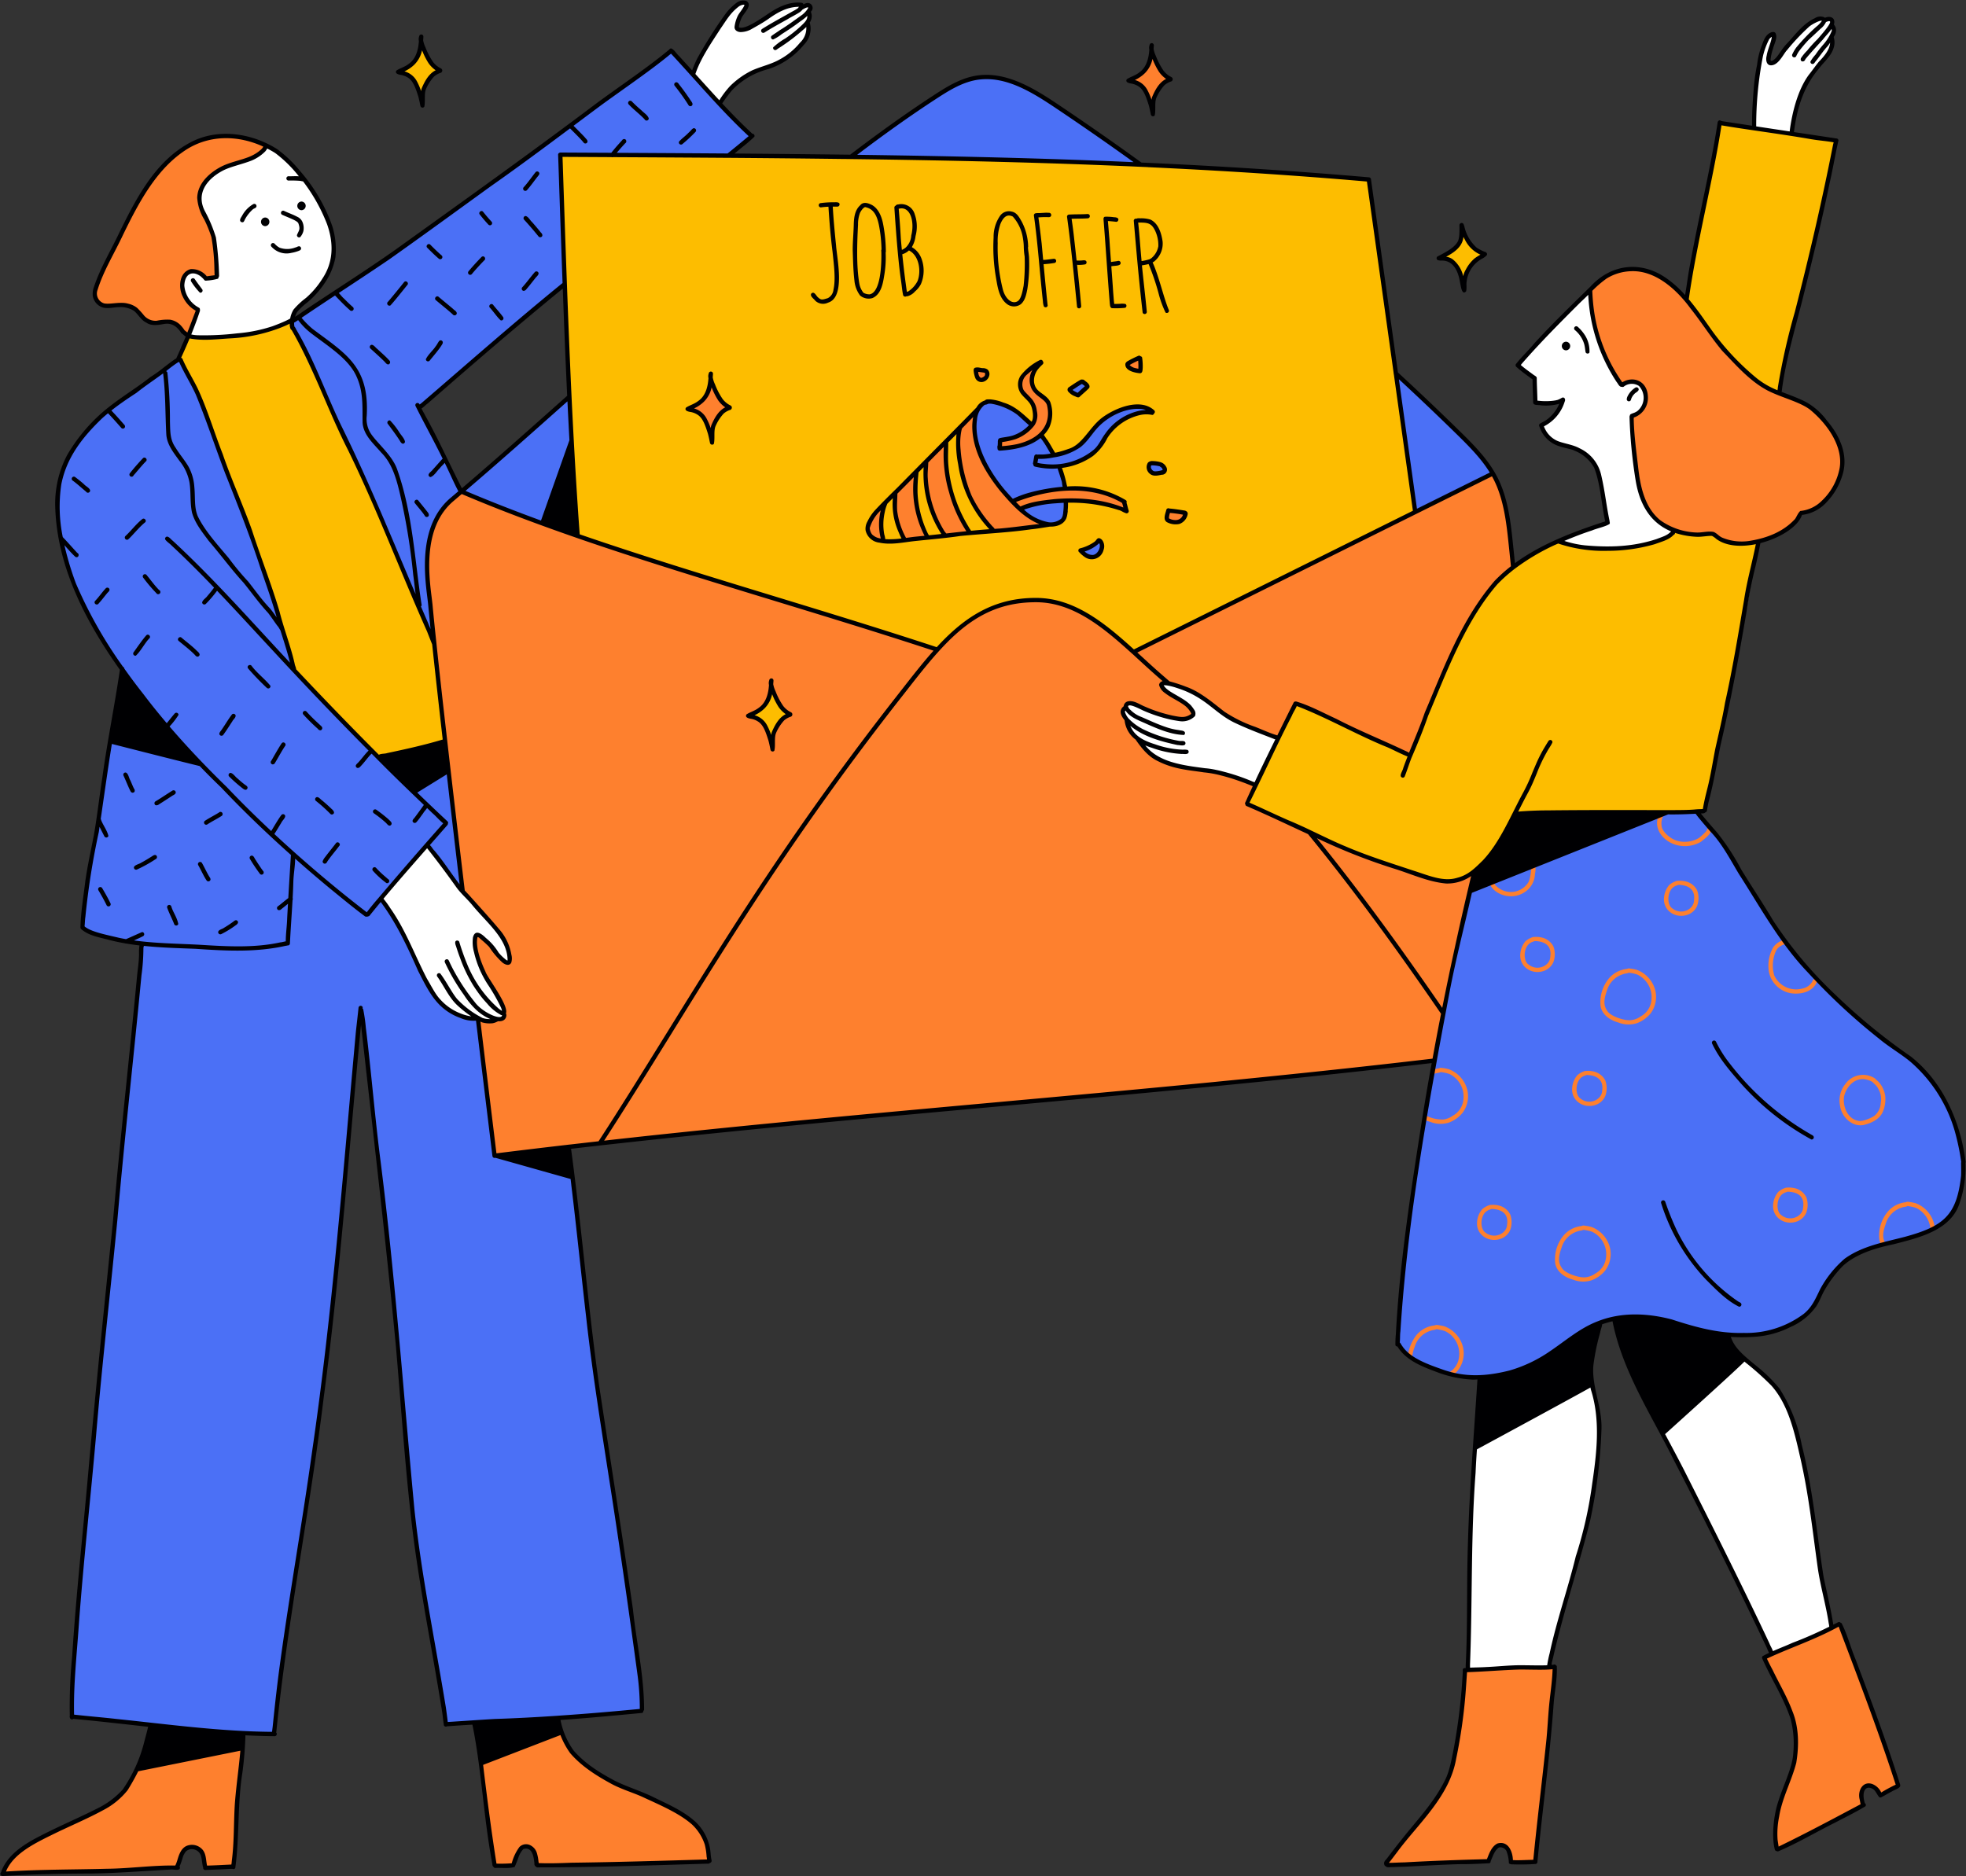
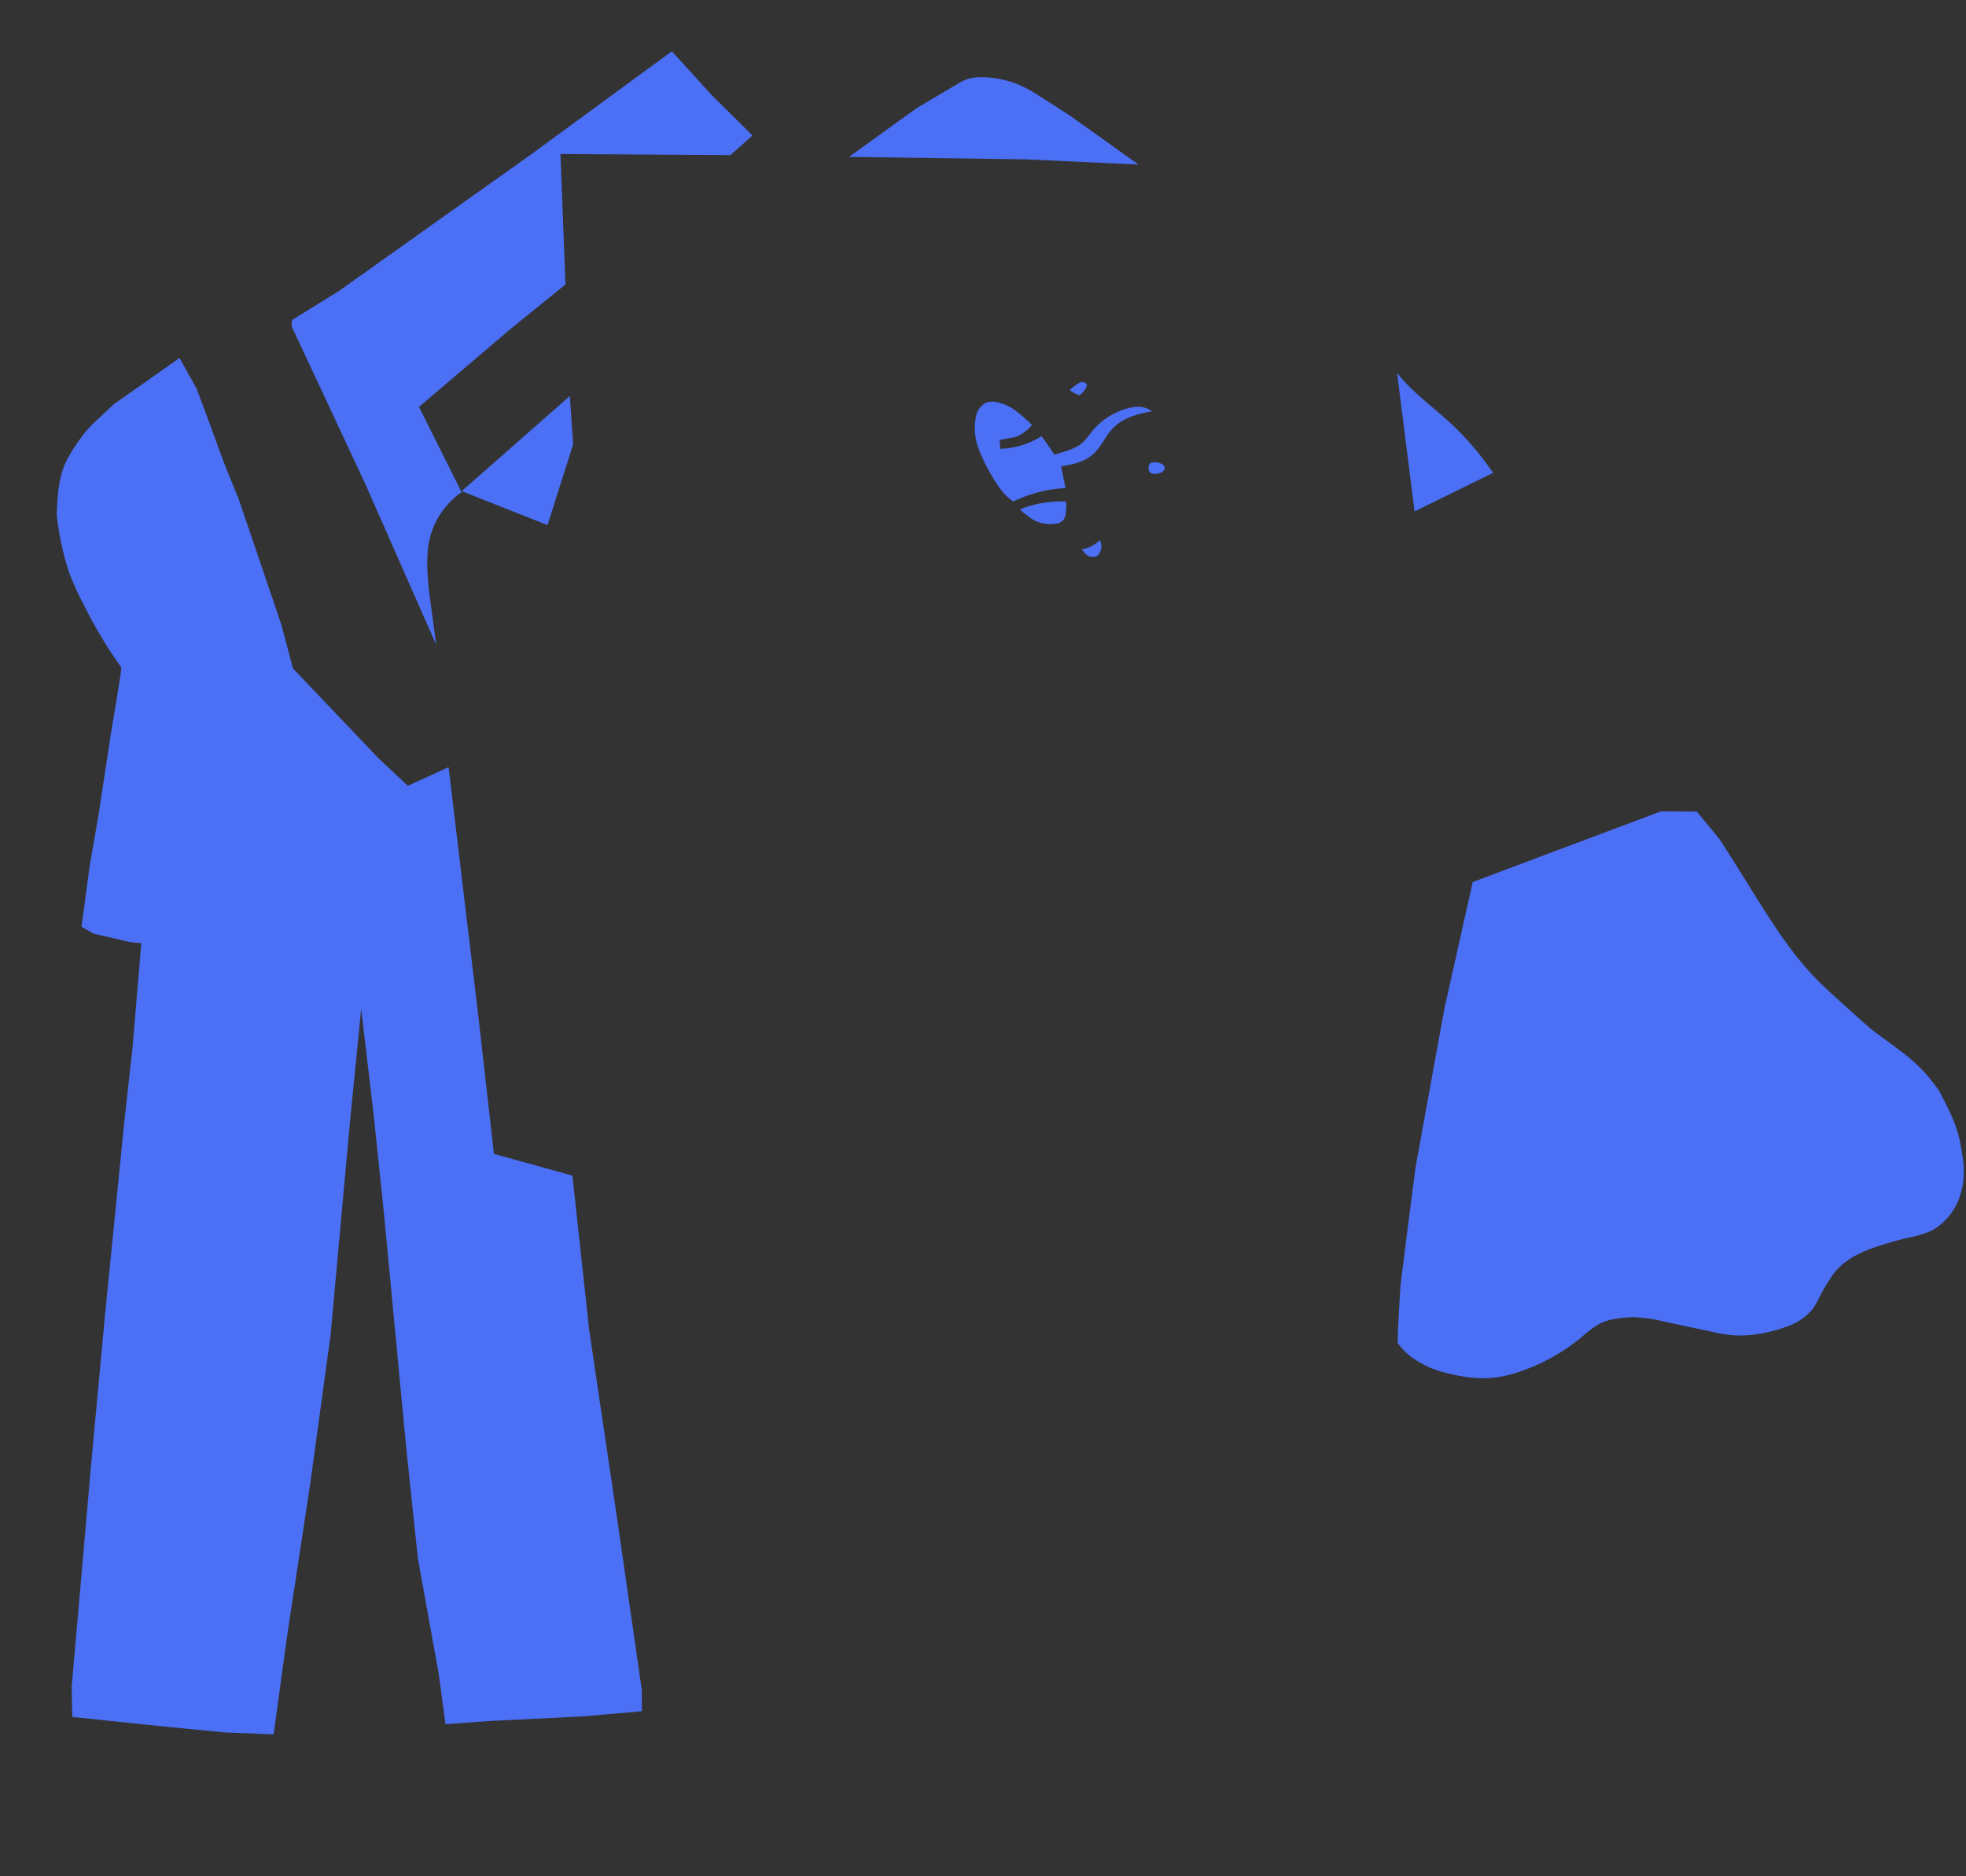
<svg xmlns="http://www.w3.org/2000/svg" data-name="Layer 13" height="477.4" preserveAspectRatio="xMidYMid meet" version="1.0" viewBox="-0.1 -0.1 500.2 477.4" width="500.2" zoomAndPan="magnify">
  <rect x="-0.1" y="-0.1" width="500.2" height="477.4" fill="#333333" stroke="none" />
  <g id="change1_1">
-     <path d="M329.521,145.257l-41.091,20.477c-3.11-1.971-5.654-4.707-8.586-6.934a31.82,31.82,0,0,0-12.541-5.752,20.441,20.441,0,0,0-4.846-.512,21.845,21.845,0,0,0-3.768.488c-7.788,1.602-15.194,5.728-19.947,12.103-.267.045-48.834-15.049-48.834-15.049L146.85,136.278l-1.34-23.875L144.163,83.59,142.556,39.221l45.446.405,77.586,1.406L295.283,42.25l52.802,3.126,7.064,48.278,4.879,36.351ZM105.822,21.706a22.1,22.1,0,0,1,1.461,3.555,5.299,5.299,0,0,1,.864-3.07,13.692,13.692,0,0,1,3.292-4.366,3.936,3.936,0,0,1-1.419-1.442c-.722-1.079-1.361-2.211-1.997-3.343a12.039,12.039,0,0,1-.936-1.949,8.274,8.274,0,0,1-2.198,4.749,16.223,16.223,0,0,1-3.306,2.478,4.201,4.201,0,0,1,2.998,1.349A8.245,8.245,0,0,1,105.822,21.706ZM369.547,66.91a10.1,10.1,0,0,1,2.829,5.8A10.009,10.009,0,0,1,377.379,64.72a9.036,9.036,0,0,1-4.603-4.38,9.668,9.668,0,0,1-.724-2.436,9.141,9.141,0,0,1-2.104,5.246,14.462,14.462,0,0,1-3.724,2.328A3.992,3.992,0,0,1,369.547,66.91ZM199.021,180.404a15.527,15.527,0,0,1-2.94-5.817,6.496,6.496,0,0,1-.34,2.69,5.893,5.893,0,0,1-.801,1.536,10.914,10.914,0,0,1-4.435,3.053,9.768,9.768,0,0,1,5.996,8.112,9.217,9.217,0,0,1,.913-4.823,13.654,13.654,0,0,1,3.311-3.671A2.443,2.443,0,0,1,199.021,180.404Zm-94.148-30.06L96.102,129.39l-9.256-19.637L74.498,83.098l-.296-1.892a30.103,30.103,0,0,1-9.691,3.318c-5.256,1.008-12.051,1.959-16.748.749l-2.355,6.033,5.184,9.171,7.805,21.719L68.53,149.514l6.125,20.786L85.786,182.146,96.571,193.133l16.897-4.547-2.991-25.177ZM437.53,31.056l-4.276,22.836-4.447,22.665L413.872,135.022s-16.97,2.58-17.195,2.636c-6.169,3.058-12.519,6.254-17.257,11.894-9.623,12.653-15.291,27.797-20.828,42.699l-28.966-13.473-12.46,25.806,22.703,10.063,14.75,5.79s10.825,3.565,10.964,3.438a11.361,11.361,0,0,0,6.405-.297,11.768,11.768,0,0,0,5.22-3.68,33.839,33.839,0,0,0,7.955-12.737l48.076-.537,9.498-43.153,4.551-25.97,5.49-38.815,3.017-13.787,8.482-35.894,2.762-13.587Z" fill="#fdbd00" />
-   </g>
+     </g>
  <g id="change2_1">
    <path d="M139.206,133.522,117.37,124.879l27.515-24.217L145.72,112.98ZM289.572,41.779,272.065,29.287s-9.842-6.34-10.094-6.408a25.223,25.223,0,0,0-12.242-3.329,11.269,11.269,0,0,0-3.614.446,14.502,14.502,0,0,0-2.829,1.406L233.148,27.397l-17.22,12.421,45.065.635Zm90.241,78.465c-.881-1.229-1.762-2.458-2.681-3.659a72.403,72.403,0,0,0-8.726-9.506c-4.376-3.986-9.281-7.479-13.059-12.293l4.456,35.261S379.64,120.279,379.813,120.244Zm-90.189-16.821a10.627,10.627,0,0,0-3.547.619,17.497,17.497,0,0,0-7.832,5.033c-1.183,1.366-2.142,2.97-3.618,4.012a10.613,10.613,0,0,1-2.246,1.139,31.122,31.122,0,0,1-4.223,1.33c-1.1-1.612-2.2-3.223-3.285-4.661a20.454,20.454,0,0,1-10.446,3.208,14.043,14.043,0,0,1-.179-2.254l2.406-.433A10.868,10.868,0,0,0,259,110.808a11.541,11.541,0,0,0,3.465-2.732,36.502,36.502,0,0,0-4.159-3.652,12.213,12.213,0,0,0-5.021-2.225,4.687,4.687,0,0,0-2.426.138,4.957,4.957,0,0,0-2.673,3.708,14.406,14.406,0,0,0,.567,7.667,38.373,38.373,0,0,0,3.358,7.007,34.895,34.895,0,0,0,2.201,3.491,13.685,13.685,0,0,0,3.403,3.311,34.113,34.113,0,0,1,13.291-3.411s-1.182-5.706-1.125-5.584c2.959-.361,6.024-1.113,8.22-3.129,2.016-1.851,3.059-4.548,4.954-6.522,2.54-2.645,6.301-3.694,9.921-4.281A5.392,5.392,0,0,0,289.625,103.423ZM259.4,129.496a11.626,11.626,0,0,0,1.774,1.541,13.478,13.478,0,0,0,1.887,1.281,8.7,8.7,0,0,0,3.357.901,8.496,8.496,0,0,0,2.382-.112,2.777,2.777,0,0,0,1.659-.87,3.068,3.068,0,0,0,.528-1.373,12.357,12.357,0,0,0,.163-3.349A29.211,29.211,0,0,0,259.4,129.496ZM275.09,139.704c.603.607.919,1.244,1.492,1.583a2.911,2.911,0,0,0,1.634.287,1.763,1.763,0,0,0,.739-.153,1.499,1.499,0,0,0,.468-.421,3.43,3.43,0,0,0,.319-3.647A8.808,8.808,0,0,1,275.09,139.704Zm-.108-42.579a2.349,2.349,0,0,0-.702.335,16.265,16.265,0,0,0-2.199,1.67,6.687,6.687,0,0,0,2.241,1.288.486.486,0,0,0,.27.018.52.52,0,0,0,.189-.128,4.619,4.619,0,0,0,1.673-2.396A1.306,1.306,0,0,0,274.982,97.125Zm17.523,20.679a2.198,2.198,0,0,0-.244,2.057,1.715,1.715,0,0,0,1.523.639,3.888,3.888,0,0,0,1.482-.324,1.422,1.422,0,0,0,.967-1.093,1.205,1.205,0,0,0-.417-.891A3.371,3.371,0,0,0,292.504,117.804ZM170.84,12.953,134.988,39.219l-48.89,34.75-11.89,7.376-.123,1.593L92.713,122.767l18.173,41.202s-1.984-14.542-1.964-14.808c-.312-4.028-.619-8.13.288-12.067a20.157,20.157,0,0,1,8.123-11.945l-10.822-21.708,23.276-19.827L143.77,72.286l-1.28-33.197,43.257.274,5.608-4.985L181.002,24.12ZM149.793,338.279l-4.256-39.224-19.97-5.52-3.882-34.331-7.654-64.088-10.37,4.75-7.478-7.027L74.434,169.988,71.476,158.827l-10.755-31.67-3.959-9.809-3.959-10.843-2.848-7.62-4.377-7.885L28.909,102.734l-4.421,4.124c-.671.627-1.342,1.254-1.957,1.924a36.645,36.645,0,0,0-3.53,4.696,32.061,32.061,0,0,0-2.287,3.882c-1.968,4.146-2.199,8.874-2.386,13.46a71.884,71.884,0,0,0,3.057,14.504,69.804,69.804,0,0,0,3.783,8.379,112.315,112.315,0,0,0,9.6,16.022c.121.605-2.672,16.979-2.672,16.979L24.994,207.135,22.685,220.44l-2.045,15.307,3.134,1.748,9.182,2.144,2.892.275-2.232,26.612-2.1,18.958-4.806,48.088-3.662,39.39-3.607,41.325-1.298,14.801.132,7.731L42.61,439.348l14.515,1.408,12.393.495,3.387-24.786,5.883-38.708L83.99,339.752l5.003-54.916L91.798,256.63l3.178,27.018,2.54,24.302,5.828,61.306,2.881,27.249,5.267,29.163,1.759,12.976,11.601-.814L148.1,436.675l15.098-1.308v-5.366l-6.367-44.217ZM498.58,290.466c-.957-4.904-3.134-8.643-5.19-12.756-4.421-6.554-8.566-9.369-13.658-13.13-1.177-.869-2.386-1.704-3.53-2.628-.847-.682-1.66-1.408-2.474-2.133-3.563-3.178-7.137-6.367-10.798-9.864-6.884-6.796-12.074-15.076-17.199-23.28q-2.672-4.288-5.344-8.566l-2.969-4.641-2.023-2.463-.495-.594-3.288-3.992-8.511-.044h-.627L390.012,218.56l-1.023.385-9.27,3.486-.88.33-4.245,1.595-7.181,32.11-2.65,14.537-.198,1.089-.22,1.22-1.88,10.337-.209,1.155-2.21,12.173-2.177,16.792L356.23,326.996s-.957,14.625-.66,14.713a14.926,14.926,0,0,0,2.595,2.848,11.859,11.859,0,0,0,1.023.814,25.812,25.812,0,0,0,9.039,4.003c.495.121.99.242,1.484.341.616.132,1.221.253,1.825.352a32.269,32.269,0,0,0,7.049.539,30.154,30.154,0,0,0,7.862-1.627,49.236,49.236,0,0,0,15.813-8.786,27.304,27.304,0,0,1,4.454-3.354c2.485-1.319,5.377-1.594,8.742-1.759a40.157,40.157,0,0,1,8.06,1.166q5.922,1.27,11.821,2.529a43.82,43.82,0,0,0,5.036.869,27.407,27.407,0,0,0,5.927-.143,36.211,36.211,0,0,0,7.885-1.924,14.542,14.542,0,0,0,6.873-4.531,17.74,17.74,0,0,0,1.452-2.452,48.74,48.74,0,0,1,3.541-6.048c2.793-4.168,7.731-6.29,12.525-7.808a1.724,1.724,0,0,1,.22-.077c.297-.088.583-.176.88-.264q2.705-.825,5.454-1.474A31.294,31.294,0,0,0,490.96,313.24c.033-.022.077-.033.11-.055a7.813,7.813,0,0,0,1.077-.583,15.75,15.75,0,0,0,6.73-9.446C500.087,298.856,499.427,294.854,498.58,290.466Z" fill="#4b70f6" />
  </g>
  <g id="change3_1">
-     <path d="M365.094,269.859l2.276-13.328,6.026-27.502s1.232-6.488,1.144-6.598c-2.507,2.166-6.257,2.001-9.501,1.276a72.875,72.875,0,0,1-7.83-2.375c-7.126-2.474-14.251-5.026-21.102-8.192-6.279-2.903-12.338-6.323-18.859-8.621l1.968-4.806,10.403-20.563,11.876,5.223,17.143,7.884s6.092-15.252,6.301-15.483a157.312,157.312,0,0,1,8.16-17.77,52.507,52.507,0,0,1,12.239-15.131l-1.462-10.238-1.155-6.642-3.123-6.587L340.659,139.869l-52.442,26.15s-9.919-8.423-10.095-8.423a27.455,27.455,0,0,0-31.032-.484,51.07,51.07,0,0,0-9.138,8.368L205.71,155l-75.414-24.588s-12.745-5.509-12.745-5.806c-2.617,2.298-5.289,4.684-6.818,7.819a20.254,20.254,0,0,0-1.693,5.839,41.672,41.672,0,0,0-.275,10.722l6.928,61.393,2.078,16.264,7.962,67.486,27.348-3.53,67.156-6.62,63.714-5.883,70.037-6.983ZM197.419,185.153a9.319,9.319,0,0,0-.924,4.827,9.745,9.745,0,0,0-5.993-8.115,10.869,10.869,0,0,0,4.443-3.046,5.833,5.833,0,0,0,.792-1.54,6.396,6.396,0,0,0,.341-2.694,15.51,15.51,0,0,0,2.947,5.817,2.383,2.383,0,0,0,1.704,1.078A13.477,13.477,0,0,0,197.419,185.153ZM61.226,34.737a32.933,32.933,0,0,1,6.548,2.261,11.811,11.811,0,0,1-5.708,3.866,58.19,58.19,0,0,0-6.513,2.406,8.355,8.355,0,0,0-4.526,4.999,8.747,8.747,0,0,0,.515,5.128c.599,1.639,1.44,3.181,2.026,4.824a25.932,25.932,0,0,1,1.138,4.911,34.276,34.276,0,0,1,.424,6.688c.126.398-2.965,1.127-2.965,1.127a3.823,3.823,0,0,0-4.917-1.315,2.071,2.071,0,0,0-.728.612,2.624,2.624,0,0,0-.305,1.662,9.657,9.657,0,0,0,1.05,4.03,5.966,5.966,0,0,0,3.028,2.779c-.065.185-2.407,6.504-2.407,6.504a3.998,3.998,0,0,1-1.875-1.1c-.515-.547-.884-1.225-1.436-1.735a3.463,3.463,0,0,0-2.958-.842,10.158,10.158,0,0,1-2.562.609,3.462,3.462,0,0,1-1.811-.843c-.974-.76-1.815-1.677-2.776-2.454a6.075,6.075,0,0,0-3.322-1.504c-1.713-.111-3.492.874-5.087.237A3.163,3.163,0,0,1,24.27,75.49a4.659,4.659,0,0,1,.175-2.807c1.847-4.249,3.908-8.465,5.968-12.681a98.76,98.76,0,0,1,6.908-12.555A33.03,33.03,0,0,1,47.465,37.468,19.946,19.946,0,0,1,61.226,34.737Zm322.717,389.556,11.306.174-3.159,37.595-1.301,11.533s-6.375-.079-6.486-.278a6.126,6.126,0,0,0-.593-2.827,2.101,2.101,0,0,0-2.452-1.06,2.845,2.845,0,0,0-1.256,1.358,18.495,18.495,0,0,0-1.17,2.548l-19.441,1.026-6.759.302-.232-.627s11.915-14.888,11.996-15.136a36.165,36.165,0,0,0,3.275-5.7,21.189,21.189,0,0,0,1.581-3.78c.497-1.819.503-3.75,1.05-5.555l2.396-18.867Zm84.331-11.022,14.385,40.929s-4.111,2.195-4.258,2.357a8.178,8.178,0,0,0-1.306-1.396,2.75,2.75,0,0,0-1.764-.643,2.108,2.108,0,0,0-1.937,1.768,4.089,4.089,0,0,0,.041,1.05l.287,2.29S452.183,470.599,452.18,470.584a26.339,26.339,0,0,1,.764-12.717c.497-1.576,1.142-3.101,1.712-4.652,1.941-5.281,3.003-11.14,1.375-16.525l-3.552-7.72-3.716-7.381,8.974-3.716ZM456.78,252.745a6.882,6.882,0,0,1-6.826-5.55,9.493,9.493,0,0,1,1.112-6.254,4.88,4.88,0,0,1,2.655-1.837.555.555,0,0,1,.621.808c-.498.502-.803.32-1.212.633a2.922,2.922,0,0,0-1.47,1.561,8.941,8.941,0,0,0-.32,6.067,6.127,6.127,0,0,0,7.195,3.267,3.718,3.718,0,0,0,2.192-1.36c.219-.327.263-.364.284-.484-.004.028-.006.042-.009.059a.838.838,0,0,1,.122-.281.556.556,0,1,1,.989.503.374.374,0,0,1-.107.167c-.016.043-.015.085-.035.128C460.989,252.065,458.794,252.758,456.78,252.745Zm-208.27-123.091c-3.582-6.345-5.528-13.775-4.512-20.99.022.164,4.152-4.418,4.152-4.418a13.378,13.378,0,0,0-.269,5.792,27.239,27.239,0,0,0,9.373,17.205,39.272,39.272,0,0,1,9.859-2.526,47.09,47.09,0,0,1,4.975-.586,26.525,26.525,0,0,1,13.875,3.148c.083.087.23,2.773.23,2.773a47.695,47.695,0,0,0-20.368-2.4,15.051,15.051,0,0,0-5.85,1.537,4.046,4.046,0,0,0,1.375,1.81,20.505,20.505,0,0,0,3.746,2.36c-.055.234-12.333,1.571-12.333,1.571A16.529,16.529,0,0,1,248.511,129.654ZM34.708,449.994l26.985-7.46-.771,10.414-.992,9.037-.606,12.728s-7.14.399-7.28.281a11.466,11.466,0,0,0-.877-3.291,3.541,3.541,0,0,0-.835-1.133,2.619,2.619,0,0,0-2.932-.276,5.158,5.158,0,0,0-1.867,2.604l-1.071,2.469-16.029.854s-27.808.724-27.628.665a10.909,10.909,0,0,1,3.702-5.771,28.861,28.861,0,0,1,5.908-3.679q5.139-2.607,10.445-4.865a46.894,46.894,0,0,0,5.035-2.349A20.366,20.366,0,0,0,34.708,449.994Zm143.367,15.564a10.049,10.049,0,0,1,2.165,7.956c-.142.153-11.134.641-11.134.641l-32.397.547a11.966,11.966,0,0,0-.34-2.824,2.787,2.787,0,0,0-1.128-1.871,2.059,2.059,0,0,0-2.101.204,5.022,5.022,0,0,0-1.42,1.685c-.501.849-.936,1.735-1.371,2.621-.073.074-4.559.221-4.559.221l-1.802-11.104L122.15,445.802l20.198-6.034c1.829,5.85,6.941,10.107,12.364,12.963s11.36,4.653,16.74,7.588A20.633,20.633,0,0,1,178.075,465.558Zm62.145-329.502a24.714,24.714,0,0,1-4.32-19.313l4.792-4.91a23.946,23.946,0,0,0,.266,10.114,57.994,57.994,0,0,0,3.279,9.639,14.504,14.504,0,0,0,2.129,3.887S240.21,135.955,240.219,136.056Zm-12.585-5.053a11.526,11.526,0,0,1,.523-6.681l5.144-4.554a16.857,16.857,0,0,0-.108,8.716,44.525,44.525,0,0,0,3.016,8.271s-5.935.612-6.078.543A21.456,21.456,0,0,1,227.635,131.003Zm-6.726,4.357a2.777,2.777,0,0,1,.096-2.34,7.995,7.995,0,0,1,1.155-1.784c.686-.844,1.445-1.63,2.748-3.06a17.983,17.983,0,0,0-.518,9.444l-1.616-.788A3.788,3.788,0,0,1,220.909,135.36Zm27.415-39.842a1.43,1.43,0,0,1,.338-1.465c.614.034,1.257-.28,1.825-.045a1.187,1.187,0,0,1,.683,1.091,1.65,1.65,0,0,1-.575,1.194,1.353,1.353,0,0,1-.369.245,1.288,1.288,0,0,1-1.073-.079A1.729,1.729,0,0,1,248.324,95.518Zm38.74-3.007a8.734,8.734,0,0,1,2.569-1.625,2.18,2.18,0,0,1,.478,3.061.65.65,0,0,1-.255.227.754.754,0,0,1-.43.002,4.848,4.848,0,0,1-1.376-.409,1.638,1.638,0,0,1-.883-1.078C287.153,92.618,287.133,92.531,287.064,92.511Zm10.289,37.295a9.191,9.191,0,0,1,3.879.217.933.933,0,0,1,.362.145c.297.23.221.7.054,1.037a3.073,3.073,0,0,1-4.966.768A11.228,11.228,0,0,1,297.353,129.806Zm156.2,5.727a28.857,28.857,0,0,1-8.689,2.576c-3.485.547-6.371-.772-9.472-2.453a12.799,12.799,0,0,1-5.766.041,17.54,17.54,0,0,1-6.49-2.014,12.611,12.611,0,0,1-4.746-5.88,34.977,34.977,0,0,1-1.989-7.398,62.776,62.776,0,0,1-1.467-14.645,4.57,4.57,0,0,0,3.338-2.98,5.221,5.221,0,0,0-.443-4.36,3.057,3.057,0,0,0-1.62-1.411,4.35,4.35,0,0,0-3.685.822c-4.789-7.435-8.22-15.76-8.016-24.355a16.427,16.427,0,0,1,7.555-4.7,15.13,15.13,0,0,1,3.583-.36,10.998,10.998,0,0,1,3.329.431,13.185,13.185,0,0,1,2.804,1.407,24.323,24.323,0,0,1,6.76,5.524c3.715,4.492,6.989,9.342,10.835,13.725s8.358,8.342,13.751,10.559c1.578.648,3.217,1.142,4.777,1.833a19.039,19.039,0,0,1,8.81,9.015c1.883,3.78,2.501,7.809.932,11.73a12.994,12.994,0,0,1-9.245,7.89A10.851,10.851,0,0,1,453.552,135.533ZM175.265,103.848a6.995,6.995,0,0,0,5.322-7.172,20.62,20.62,0,0,0,3.129,5.726c.432.547,1.035,1.121,1.719.989a10.454,10.454,0,0,0-4.446,8.073A9.493,9.493,0,0,0,175.265,103.848ZM287.808,20.18a9.058,9.058,0,0,0,5.044-7.083,13.968,13.968,0,0,0,4.726,6.905,12.243,12.243,0,0,0-3.218,3.202,7.536,7.536,0,0,0-1.31,4.3,21.601,21.601,0,0,0-1.517-3.732A6.879,6.879,0,0,0,287.808,20.18ZM254.394,114.378a14.778,14.778,0,0,1-.002-2.554,12.264,12.264,0,0,0,7.507-2.991,4.376,4.376,0,0,0,1.133-1.253,3.863,3.863,0,0,0,.374-1.818,4.917,4.917,0,0,0-.682-2.711A10.64,10.64,0,0,0,261,101.29a5.045,5.045,0,0,1-1.825-4.1,4.469,4.469,0,0,1,1.624-2.723,13.288,13.288,0,0,1,2.767-1.674,6.476,6.476,0,0,0-1.248,3.394,4.658,4.658,0,0,0,1.16,3.376c.833.897,2.051,1.392,2.796,2.364a4.333,4.333,0,0,1,.776,2.914,10.017,10.017,0,0,1-.769,2.971,8.303,8.303,0,0,1-1.068,2.054,7.617,7.617,0,0,1-2.023,1.729A18.119,18.119,0,0,1,254.394,114.378ZM428.62,224.157a5.99,5.99,0,0,0-1.891-.11.497.497,0,0,0-.22.011,5.461,5.461,0,0,0-1.935,1.067,5.652,5.652,0,0,0-1.298,3.123c-.374,3.464,3.09,5.586,6.18,4.355a4.075,4.075,0,0,0,2.243-2.199,5.766,5.766,0,0,0,0-3.937A4.402,4.402,0,0,0,428.62,224.157Zm2.276,4.871c-.033,2.353-3.299,3.86-5.553,2.001-1.44-.979-1.286-4.607.638-5.564.308-.22.55-.176.858-.374a4.638,4.638,0,0,1,.66.011c.099.022.11.022.099.011.011,0,.022.011.033.011C429.742,225.323,431.281,226.488,430.897,229.029Zm-38.84,9.424a5.993,5.993,0,0,0-1.891-.11.497.497,0,0,0-.22.011A5.461,5.461,0,0,0,388.01,239.42a5.653,5.653,0,0,0-1.298,3.123c-.374,3.464,3.09,5.586,6.18,4.355a4.075,4.075,0,0,0,2.243-2.199,5.766,5.766,0,0,0,0-3.937A4.402,4.402,0,0,0,392.057,238.453Zm2.276,4.872c-.033,2.353-3.299,3.86-5.553,2.001-1.44-.979-1.287-4.607.638-5.564.308-.22.55-.176.858-.374a4.63,4.63,0,0,1,.66.011c.099.022.11.022.099.011.011,0,.022.011.033.011C393.179,239.618,394.718,240.784,394.333,243.324Zm11.755,37.663a4.075,4.075,0,0,0,2.243-2.199,5.766,5.766,0,0,0,0-3.937,4.402,4.402,0,0,0-3.079-2.309,5.993,5.993,0,0,0-1.891-.11.498.498,0,0,0-.22.011,5.462,5.462,0,0,0-1.935,1.067,5.654,5.654,0,0,0-1.298,3.123C399.535,280.096,402.998,282.219,406.089,280.987Zm-3.475-7.137c.308-.22.55-.176.858-.374a4.636,4.636,0,0,1,.66.011c.099.022.11.022.099.011.011,0,.022.011.033.011,2.111.198,3.651,1.364,3.266,3.904-.033,2.353-3.299,3.86-5.553,2.001C400.535,278.436,400.689,274.807,402.614,273.85Zm-21.553,32.781a5.993,5.993,0,0,0-1.891-.11.497.497,0,0,0-.22.011,5.461,5.461,0,0,0-1.935,1.067,5.653,5.653,0,0,0-1.298,3.123c-.374,3.464,3.09,5.586,6.18,4.355a4.075,4.075,0,0,0,2.243-2.199,5.765,5.765,0,0,0,0-3.937A4.402,4.402,0,0,0,381.06,306.631Zm2.276,4.872c-.033,2.353-3.299,3.86-5.553,2.001-1.44-.979-1.286-4.607.638-5.564.308-.22.55-.176.858-.374a4.631,4.631,0,0,1,.66.011c.099.022.11.022.099.011.011,0,.022.011.033.011C382.182,307.797,383.722,308.962,383.337,311.502Zm73.05-9.27a5.993,5.993,0,0,0-1.891-.11.496.496,0,0,0-.22.011A5.462,5.462,0,0,0,452.34,303.2a5.653,5.653,0,0,0-1.298,3.123c-.374,3.464,3.09,5.586,6.18,4.355a4.075,4.075,0,0,0,2.243-2.199,5.765,5.765,0,0,0,0-3.937A4.402,4.402,0,0,0,456.387,302.232Zm2.276,4.871c-.033,2.353-3.299,3.86-5.553,2.001-1.44-.979-1.287-4.607.638-5.564.308-.22.55-.176.858-.374a4.614,4.614,0,0,1,.66.011c.099.022.11.022.099.011.011,0,.022.011.033.011C457.508,303.398,459.048,304.564,458.663,307.104ZM435.36,210.743a.5.5,0,0,1-.047.475.141.141,0,0,0,.011-.035c-.006.02-.016.036-.023.056a.516.516,0,0,1-.044.082c.009-.011.017-.024.025-.037-.435,1.24-1.651,2.007-2.615,2.826a8.089,8.089,0,0,1-6.769.65c-3.439-1.233-5.75-4.794-3.521-8.169a.555.555,0,0,1,1.005.131c.106.383-.259.663-.396.988a4.097,4.097,0,0,0-.332,2.329c.078,1.429,2.185,3.326,3.928,3.81a7.143,7.143,0,0,0,5.51-.674,14.037,14.037,0,0,0,1.924-1.775c.289-.435.14-.29.325-.676A.563.563,0,0,1,435.36,210.743Zm-46.53,13.545a10.164,10.164,0,0,0,.604-4.067,5.951,5.951,0,0,0-.533-1.426.55.55,0,0,1,.808-.709,5.314,5.314,0,0,1,.718,4.216,5.666,5.666,0,0,1-2.142,4.284,6.297,6.297,0,0,1-4.679,1.352c-2.599-.273-5.492-2.293-4.749-5.218a.555.555,0,0,1,1.005-.131c.175.321-.047.812-.005.766a2.458,2.458,0,0,0,.466,1.741,5.374,5.374,0,0,0,4.339,1.779A5.233,5.233,0,0,0,388.83,224.288Zm27.53,22.412a12.555,12.555,0,0,0-1.792-.341,1.025,1.025,0,0,0-.704.099,6.964,6.964,0,0,0-4.673,2.485,9.488,9.488,0,0,0-2.067,6.961c.363,2.243,2.452,3.629,4.508,4.19a7.067,7.067,0,0,0,4.685.198,8.15,8.15,0,0,0,3.53-2.496,7.038,7.038,0,0,0,1.232-5.74A7.575,7.575,0,0,0,416.359,246.7Zm3.673,7.95a5.232,5.232,0,0,1-2.716,3.904,5.058,5.058,0,0,1-2.364.935c-1.562.264-5.3-.957-6.103-2.32-1.122-1.561-.825-3.145-.077-5.278a6.109,6.109,0,0,1,4.146-4.102c.418-.176.979-.132,1.364-.363a11.198,11.198,0,0,1,2.188.473A6.381,6.381,0,0,1,420.032,254.65ZM372.01,283.087a8.149,8.149,0,0,1-3.53,2.496,7.067,7.067,0,0,1-4.684-.198,9.014,9.014,0,0,1-1.54-.583l.209-1.155a8.993,8.993,0,0,0,4.652,1.133,5.059,5.059,0,0,0,2.364-.935,5.232,5.232,0,0,0,2.716-3.904,6.381,6.381,0,0,0-3.563-6.752,11.205,11.205,0,0,0-2.188-.473c-.385.231-.946.187-1.363.363a4.103,4.103,0,0,0-.737.231l.22-1.22a9.72,9.72,0,0,1,1.463-.341,1.025,1.025,0,0,1,.704-.099,12.568,12.568,0,0,1,1.792.341,7.576,7.576,0,0,1,4.718,5.355A7.038,7.038,0,0,1,372.01,283.087Zm32.803,29.042a12.554,12.554,0,0,0-1.792-.341,1.025,1.025,0,0,0-.704.099,6.964,6.964,0,0,0-4.673,2.485,9.489,9.489,0,0,0-2.067,6.961c.363,2.243,2.452,3.629,4.508,4.19a7.068,7.068,0,0,0,4.684.198,8.149,8.149,0,0,0,3.53-2.496,7.038,7.038,0,0,0,1.232-5.74A7.576,7.576,0,0,0,404.813,312.129Zm3.673,7.95a5.232,5.232,0,0,1-2.716,3.904,5.058,5.058,0,0,1-2.364.935c-1.562.264-5.3-.957-6.103-2.32-1.122-1.562-.825-3.145-.077-5.278a6.109,6.109,0,0,1,4.146-4.102c.418-.176.979-.132,1.364-.363a11.206,11.206,0,0,1,2.188.473A6.381,6.381,0,0,1,408.486,320.08Zm83.661-7.478a7.813,7.813,0,0,1-1.077.583,6.541,6.541,0,0,0-3.673-5.905,11.211,11.211,0,0,0-2.188-.473c-.385.231-.946.187-1.364.363a6.109,6.109,0,0,0-4.146,4.102c-.726,2.067-1.023,3.607-.022,5.124-.297.088-.583.176-.88.264a1.724,1.724,0,0,0-.22.077,4.327,4.327,0,0,1-.528-1.452,9.489,9.489,0,0,1,2.067-6.961,6.964,6.964,0,0,1,4.673-2.485,1.025,1.025,0,0,1,.704-.099,12.551,12.551,0,0,1,1.792.341,7.575,7.575,0,0,1,4.718,5.355A5.918,5.918,0,0,1,492.147,312.602Zm-121.049,32.77a6.381,6.381,0,0,0-3.563-6.752,11.207,11.207,0,0,0-2.188-.473c-.385.231-.946.187-1.363.363a6.109,6.109,0,0,0-4.146,4.102,9.714,9.714,0,0,0-.649,2.76,11.859,11.859,0,0,1-1.023-.814,10.595,10.595,0,0,1,2.089-4.893,6.965,6.965,0,0,1,4.673-2.485,1.025,1.025,0,0,1,.704-.099,12.551,12.551,0,0,1,1.792.341,7.575,7.575,0,0,1,4.718,5.355,7.037,7.037,0,0,1-1.232,5.74,6.186,6.186,0,0,1-1.199,1.199c-.495-.099-.99-.22-1.484-.341.055-.033.099-.066.154-.099A5.232,5.232,0,0,0,371.098,345.372Zm96.967-64.033c.385,2.76,2.991,5.355,5.905,4.86,1.858-.429,3.827-1.287,4.805-3.024a8.111,8.111,0,0,0,.781-4.3,6.707,6.707,0,0,0-1.77-3.75c-.341-.253-.396-.418-.66-.561a.537.537,0,0,0-.22-.253,5.539,5.539,0,0,0-7.544,1.484A6.694,6.694,0,0,0,468.065,281.339Zm1.034-2.507c.737-2.903,3.2-4.981,5.916-4.135a4.256,4.256,0,0,1,1.122.44,2.042,2.042,0,0,0,.209.121c.572.704,1.023.792,1.529,1.902a4.902,4.902,0,0,1,.539,3.365,4.48,4.48,0,0,1-1.605,3.299c-.847.627-3.244,1.617-4.201,1.276C469.901,284.572,468.659,281.306,469.099,278.832Z" fill="#fe802e" />
-   </g>
+     </g>
  <g id="change4_1">
-     <path d="M50.297,78.719A7.197,7.197,0,0,1,46.45,73.407a5.02,5.02,0,0,1,.157-2.324,3.182,3.182,0,0,1,1.437-1.791,3.006,3.006,0,0,1,2.405-.152,3.898,3.898,0,0,1,1.903,1.527c-.018.08,2.475-.5,2.475-.5a25.46,25.46,0,0,0-1.924-13.612,20.749,20.749,0,0,1-1.845-4.809,7.421,7.421,0,0,1,1.059-5.173c1.708-2.666,4.889-3.928,7.887-4.946s6.202-2.073,8.189-4.539c3.934,1.567,6.066,4.552,7.475,6.154a57.859,57.859,0,0,1,6.896,11.016,8.178,8.178,0,0,1,.848,2.294,18.001,18.001,0,0,1,1.319,7.55,14.488,14.488,0,0,1-2.347,7.265,32.103,32.103,0,0,1-5.512,5.672,7.218,7.218,0,0,0-1.784,2.112,7.562,7.562,0,0,0-.558,2.232c-4.212,2.557-9.147,3.441-13.966,4.019a48.004,48.004,0,0,1-12.36.227Zm58.329,136.276S96.611,228.94,96.942,229.19c2.427,2.318,3.84,5.469,5.266,8.507,2.154,4.589,4.465,9.105,7.054,13.741a16.954,16.954,0,0,0,5.093,5.817,10.728,10.728,0,0,0,7.488,1.849,6.061,6.061,0,0,0,4.122.497,3.106,3.106,0,0,0,1.659-.583,2.131,2.131,0,0,0,.633-1.755,5.27,5.27,0,0,0-.566-1.838c-1.335-2.861-3.287-5.389-4.789-8.167s-2.559-5.994-1.878-9.077c.031-.142.084-.304.22-.355a.425.425,0,0,1,.303.037,5.719,5.719,0,0,1,1.942,1.55q1.669,1.819,3.151,3.798c.548.731,1.185,1.544,2.093,1.638a.955.955,0,0,0,.978-.442,1.174,1.174,0,0,0,.075-.557,11.11,11.11,0,0,0-1.637-4.59,23.454,23.454,0,0,0-2.234-3.632c-.41-.514-.862-.993-1.314-1.47l-5.239-5.543ZM175.925,18.56s7.216,7.488,7.293,7.622a17.342,17.342,0,0,1,6.322-6.668,60.203,60.203,0,0,1,7.716-3.389,15.236,15.236,0,0,0,6.765-4.853,9.804,9.804,0,0,0,1.72-5.864l.299-2.925c.049-.475.039-1.067-.384-1.289a1.21,1.21,0,0,0-.501-.101,18.903,18.903,0,0,0-3.896.049c-4.301.652-7.577,4.105-11.517,5.951-.722.338-1.724.559-2.197-.083a1.433,1.433,0,0,1-.217-.926c.083-1.696,1.486-2.997,2.169-4.551a.715.715,0,0,0-.302-1.036,1.858,1.858,0,0,0-1.574.261,20.837,20.837,0,0,0-3.583,4.223A69.159,69.159,0,0,0,175.925,18.56ZM396.026,137.75a42.584,42.584,0,0,0,18.16,1.622c4.368-.522,8.771-1.697,12.196-4.489a29.569,29.569,0,0,1-4.66-2.678,11.446,11.446,0,0,1-3.524-4.002,15.807,15.807,0,0,1-1.151-3.607A74.151,74.151,0,0,1,415.2,105.973a6.793,6.793,0,0,0,2.982-2.614,4.836,4.836,0,0,0,.51-3.873,3.771,3.771,0,0,0-2.841-2.566,8.112,8.112,0,0,0-3.55.594,46.191,46.191,0,0,1-6.558-13.932,33.074,33.074,0,0,1-.805-3.568,42.411,42.411,0,0,1-.452-5.947L386.185,92.811l4.295,3.23s.355,5.964.525,6.324c2.18.438,4.423-.134,6.573-.702a10.619,10.619,0,0,1-5.312,6.499,5.199,5.199,0,0,0,2.734,3.867,19.198,19.198,0,0,0,4.621,1.662,10.987,10.987,0,0,1,4.414,2.088,8.303,8.303,0,0,1,1.768,2.35,20.088,20.088,0,0,1,1.659,4.71,46.74,46.74,0,0,1,1.3,9.906ZM446.072,32.501s9.76,1.456,9.727,1.456a23.439,23.439,0,0,1,1.754-8.002,35.057,35.057,0,0,1,2.002-4.952,26.372,26.372,0,0,1,4.07-5.49,11.489,11.489,0,0,0,1.511-1.852,9.437,9.437,0,0,0,1.042-4.04,3.732,3.732,0,0,0-.2-3.344,1.059,1.059,0,0,0-.827-1.463c-.367-.026-.739.149-1.095.057-.26-.067-.467-.266-.72-.354a1.714,1.714,0,0,0-1.329.268c-3.391,1.814-5.802,4.998-8.02,8.139a6.478,6.478,0,0,1-2.739,2.602,1.122,1.122,0,0,1-.806.053c-.516-.212-.565-.921-.467-1.47.303-1.714,1.194-3.355,1.036-5.088a.652.652,0,0,0-.103-.344c-.232-.303-.716-.059-.972.224-1.236,1.364-1.611,3.28-1.911,5.096A150.479,150.479,0,0,0,446.072,32.501Zm-127.02,167.266,5.772-11.976s-11.595-4.984-11.467-5.03c-2.608-1.68-4.97-3.715-7.549-5.438a18.451,18.451,0,0,0-8.551-3.407,3.886,3.886,0,0,0-1.739.165.332.332,0,0,0-.205.161.339.339,0,0,0,.049.269c.671,1.304,2.117,1.968,3.401,2.677a21.727,21.727,0,0,1,3.905,2.756,1.896,1.896,0,0,1,.755,1.136,1.57,1.57,0,0,1-1.128,1.43,6.342,6.342,0,0,1-3.815-.037,56.132,56.132,0,0,1-8.81-3.052,4,4,0,0,0-2.121-.47c-.726.114-1.408.825-1.203,1.53a.557.557,0,0,0-.462.479,1.629,1.629,0,0,0,.082.706l.689,2.567a9.204,9.204,0,0,0,.456,1.397,7.956,7.956,0,0,0,2.986,3.111,13.701,13.701,0,0,0,7.342,5.593,33.274,33.274,0,0,0,9.263,1.516,23.496,23.496,0,0,1,3.979.703A30.393,30.393,0,0,1,319.051,199.767ZM376.43,350.509l-2.088,33.133-.944,41.091,12.205-.444,8.544-.111,5.77-22.857s5.271-20.472,5.186-20.464c1.331-7.804,2.644-15.832,1.019-23.58a40.956,40.956,0,0,1-1.274-6.738,24.138,24.138,0,0,1,.512-5.078c.52-2.97,1.075-5.934,1.621-8.819a17.166,17.166,0,0,0-4.173,1.954c-4.716,2.899-8.981,6.715-14.041,8.961A38.751,38.751,0,0,1,376.43,350.509Zm34.329-14.89c1.056,6.176,3.685,12.044,6.023,17.858l12.169,23.118,21.751,44.027,15.177-6.547-2.806-15.773S460.65,382.147,460.65,381.84q-1.041-6.796-2.599-13.5a54.463,54.463,0,0,0-3.224-10.262,22.825,22.825,0,0,0-6.378-8.558c-1.213-.961-2.552-1.761-3.705-2.793a23.979,23.979,0,0,1-2.72-3.053,9.911,9.911,0,0,1-2.313-4.249c-4.89-.17-9.579-1.845-14.306-3.111S415.613,334.195,410.759,335.619Z" fill="#fff" />
-   </g>
+     </g>
  <g id="change5_1">
-     <path d="M413.788,101.553a1.883,1.883,0,0,1,.234-.853,5.369,5.369,0,0,1,1.98-2.171.555.555,0,0,1,.808.621c-.403.647-.684.513-1.161,1.087a2.368,2.368,0,0,0-.308.359,4.53,4.53,0,0,0-.36.636c-.106.255-.11.573-.376.722A.549.549,0,0,1,413.788,101.553Zm-11.997-18.046c-.269-.208-.48-.578-.85-.586a.554.554,0,0,0-.389.939,7.382,7.382,0,0,1,2.408,3.602c.239.937.218,1.344.361,2.078a.55.55,0,0,0,.977.066,7.546,7.546,0,0,0-1.046-4.235A10.911,10.911,0,0,0,401.792,83.507Zm40.263,247.532a46.732,46.732,0,0,1-15.56-18.092,71.882,71.882,0,0,1-2.907-7.213.55.55,0,0,0-1.06.292,49.833,49.833,0,0,0,11.467,19.541c2.546,2.521,5.11,5.238,8.347,6.848a.549.549,0,0,0,.603-.686C442.82,331.341,442.358,331.254,442.055,331.039Zm18.362-42.598A69.786,69.786,0,0,1,440.125,270.71a30.755,30.755,0,0,1-3.647-5.754.55.55,0,0,0-.95.555c1.828,3.865,4.682,7.116,7.485,10.302a67.113,67.113,0,0,0,17.743,14.053.549.549,0,0,0,.603-.686C461.221,288.778,460.732,288.676,460.417,288.441ZM365.577,65.203c2.133-1.121,4.311-2.199,5.234-3.871.44-.825.429-2.551.407-4.146a.557.557,0,0,1,.946-.385.498.498,0,0,1,.154.363.476.476,0,0,1,.121.22A10.245,10.245,0,0,0,375.65,62.96a13.429,13.429,0,0,0,1.935,1.001c.429.055.825.451.583.891a4.171,4.171,0,0,1-.946.748,7.657,7.657,0,0,0-4.157,5.828c-.154.858.066,1.781-.154,2.617-1.155,1.166-1.342-1.605-1.55-2.298-.495-3.211-1.946-5.663-4.795-5.531a2.628,2.628,0,0,1-.88-.132A.555.555,0,0,1,365.577,65.203Zm2.254.033a3.736,3.736,0,0,1,1.649.627A7.633,7.633,0,0,1,372.054,69.7c.033.154.077.308.121.484a5.431,5.431,0,0,1,.649-1.65,9.642,9.642,0,0,1,2.21-2.848,11.97,11.97,0,0,1,1.528-.979c-.011-.011-.033-.011-.044-.022a8.02,8.02,0,0,1-3.948-3.882c-.121-.198-.231-.418-.341-.627a5.728,5.728,0,0,1-.088.583C371.669,62.927,369.745,64.202,367.832,65.236ZM286.59,20.062c.803-.572,2.067-.869,3.134-1.704,1.737-1.199,2.43-3.343,2.595-5.806a.083.083,0,0,0-.011-.044,2.125,2.125,0,0,1,.077-1.144.545.545,0,0,1,.924-.33c.253.253.121.627.121.946l-.033.363a6.987,6.987,0,0,0,.583,1.792,17.795,17.795,0,0,0,1.968,3.772,5.707,5.707,0,0,0,1.364,1.254c.253.176.561.286.803.484a.624.624,0,0,1-.374,1.023,4.976,4.976,0,0,0-1.55.891,11.52,11.52,0,0,0-2.045,3.145c-.561,1.276-.121,3.156-.462,4.575a.554.554,0,0,1-.968-.198c-.176-.803-.319-1.605-.539-2.397-.649-2.034-1.254-3.926-2.584-4.784a4.639,4.639,0,0,0-1.748-.715C287.271,21.096,286.095,20.876,286.59,20.062Zm2.056.198a5.161,5.161,0,0,1,3.145,2.485,16.095,16.095,0,0,1,1.089,2.529,4.16,4.16,0,0,1,.165-.726c.737-1.726,1.738-3.618,3.453-4.52a.331.331,0,0,1,.088-.044,7.348,7.348,0,0,1-1.803-1.792,18.004,18.004,0,0,1-1.496-2.892c-.055-.143-.121-.275-.176-.407a.342.342,0,0,0-.011.11,7.214,7.214,0,0,1-1.935,3.541A9.011,9.011,0,0,1,288.646,20.26Zm-103.499,82.474c.253.176.561.286.803.484a.624.624,0,0,1-.374,1.023,4.982,4.982,0,0,0-1.55.891,11.523,11.523,0,0,0-2.045,3.145c-.561,1.276-.121,3.156-.462,4.574a.554.554,0,0,1-.968-.198c-.176-.803-.319-1.605-.539-2.397-.649-2.034-1.254-3.926-2.584-4.784a4.636,4.636,0,0,0-1.748-.715c-.572-.088-1.748-.308-1.254-1.122.803-.572,2.067-.869,3.134-1.704,1.738-1.199,2.43-3.343,2.595-5.806a.083.083,0,0,0-.011-.044,2.126,2.126,0,0,1,.077-1.144.545.545,0,0,1,.924-.33c.253.253.121.627.121.946l-.033.363a6.991,6.991,0,0,0,.583,1.792,17.791,17.791,0,0,0,1.968,3.772A5.715,5.715,0,0,0,185.147,102.734Zm-.726.825a7.351,7.351,0,0,1-1.804-1.792,17.999,17.999,0,0,1-1.496-2.892c-.055-.143-.121-.275-.176-.407a.343.343,0,0,0-.011.11A7.214,7.214,0,0,1,179,102.118a9.009,9.009,0,0,1-2.518,1.716,5.161,5.161,0,0,1,3.145,2.485,16.095,16.095,0,0,1,1.089,2.529,4.152,4.152,0,0,1,.165-.726c.737-1.726,1.737-3.618,3.453-4.52A.33.33,0,0,1,184.421,103.559ZM100.749,17.863c.803-.572,2.067-.869,3.134-1.704,1.738-1.199,2.43-3.343,2.595-5.806a.083.083,0,0,0-.011-.044,2.126,2.126,0,0,1,.077-1.144.546.546,0,0,1,.924-.33c.253.253.121.627.121.946l-.033.363a6.994,6.994,0,0,0,.583,1.792,17.795,17.795,0,0,0,1.968,3.772,5.717,5.717,0,0,0,1.363,1.254c.253.176.561.286.803.484a.624.624,0,0,1-.374,1.023,4.98,4.98,0,0,0-1.55.891,11.521,11.521,0,0,0-2.045,3.145c-.561,1.276-.121,3.156-.462,4.574a.554.554,0,0,1-.968-.198c-.176-.803-.319-1.605-.539-2.397-.649-2.034-1.254-3.926-2.584-4.784a4.637,4.637,0,0,0-1.748-.715C101.431,18.896,100.254,18.677,100.749,17.863Zm2.056.198a5.161,5.161,0,0,1,3.145,2.485,16.086,16.086,0,0,1,1.089,2.529,4.16,4.16,0,0,1,.165-.726c.737-1.726,1.738-3.618,3.453-4.52a.329.329,0,0,1,.088-.044,7.348,7.348,0,0,1-1.803-1.792,17.996,17.996,0,0,1-1.496-2.892c-.055-.143-.121-.275-.176-.407a.339.339,0,0,0-.011.11,7.212,7.212,0,0,1-1.935,3.541A9.009,9.009,0,0,1,102.805,18.061Zm87.015,163.65c.803-.572,2.067-.869,3.134-1.704,1.737-1.199,2.43-3.343,2.595-5.806a.083.083,0,0,0-.011-.044,2.125,2.125,0,0,1,.077-1.144.545.545,0,0,1,.924-.33c.253.253.121.627.121.946l-.033.363a6.99,6.99,0,0,0,.583,1.792,17.795,17.795,0,0,0,1.968,3.772,5.711,5.711,0,0,0,1.364,1.254c.253.176.561.286.803.484a.624.624,0,0,1-.374,1.023,4.979,4.979,0,0,0-1.55.891,11.52,11.52,0,0,0-2.045,3.145c-.561,1.276-.121,3.156-.462,4.575a.554.554,0,0,1-.968-.198c-.176-.803-.319-1.605-.539-2.397-.649-2.034-1.254-3.926-2.584-4.784a4.639,4.639,0,0,0-1.748-.715C190.502,182.744,189.326,182.524,189.82,181.711Zm2.056.198a5.161,5.161,0,0,1,3.145,2.485,16.095,16.095,0,0,1,1.089,2.529,4.169,4.169,0,0,1,.165-.726c.737-1.726,1.738-3.618,3.453-4.52a.329.329,0,0,1,.088-.044,7.348,7.348,0,0,1-1.803-1.792,17.995,17.995,0,0,1-1.496-2.892c-.055-.143-.121-.275-.176-.407a.342.342,0,0,0-.011.11,7.214,7.214,0,0,1-1.935,3.541A9.011,9.011,0,0,1,191.877,181.909ZM49.478,70.966a.55.55,0,0,0-.95.555,17.416,17.416,0,0,0,2.222,2.848.555.555,0,0,0,.621-.808C50.736,72.7,50.08,71.853,49.478,70.966Zm22.18-16.428c1.647.765,3.948,1.514,4.166,2.225.539,1.554.148,1.702-.365,2.932a.55.55,0,0,0,.818.548,3.797,3.797,0,0,0,.81-1.528,3.934,3.934,0,0,0-.334-2.533,2.649,2.649,0,0,0-1.238-1.124c-1.265-.657-2.261-.971-3.301-1.469A.55.55,0,0,0,71.658,54.539Zm2.387,9.708a9.623,9.623,0,0,0,1.817-.492c.251-.103.553-.201.624-.496a.555.555,0,0,0-.53-.696c-.523.109-.364.178-.938.324a5.743,5.743,0,0,1-3.956.055,4.53,4.53,0,0,1-1.292-1.016.55.55,0,1,0-.777.777A5.149,5.149,0,0,0,74.046,64.247Zm-12.507-9.53c-.231.468-.885,1.18-.344,1.637.794.401.837-.365,1.111-.779a9.581,9.581,0,0,1,1.932-2.407c.288-.249.79-.29.908-.697a.554.554,0,0,0-.808-.621A7.417,7.417,0,0,0,61.539,54.717ZM67.373,57.45a1.1,1.1,0,0,0,0-2.199A1.1,1.1,0,0,0,67.373,57.45Zm9.234-4.063a1.1,1.1,0,0,0,0-2.199A1.1,1.1,0,0,0,76.607,53.387Zm321.725,33.468a1.1,1.1,0,0,0,0,2.199A1.1,1.1,0,0,0,398.331,86.855ZM207.34,76.439a2.898,2.898,0,0,0,3.252.471c4.416-1.341,2.299-10.917,2.03-14.468-.335-3.314-.658-6.636-.844-9.962q.592-.006,1.183-.004a.535.535,0,0,0,.502-.338c.276-.818-.737-.802-1.278-.76a23.21,23.21,0,0,0-3.429.198.55.55,0,0,0,0,1.1,18.286,18.286,0,0,1,1.923-.168c.237,3.844.562,7.691,1.045,11.513.332,3.174.838,6.89.233,9.582a2.73,2.73,0,0,1-1.426,2.163c-1.459.465-1.733.509-2.486-.176-.496-.372-.936-1.639-1.679-1.041C205.82,75.233,206.984,75.916,207.34,76.439Zm9.95-5.111c-.308-2.606-.352-5.223-.44-7.84,0-2.243.231-4.465.275-6.697.066-1.66.308-3.453,1.605-4.63.825-1.034,2.034-.583,3.035-.088,1.782,1.023,2.529,3.178,2.87,5.102a38.83,38.83,0,0,1,.649,6.774c.011.077-.033.132-.055.198a26.418,26.418,0,0,1-.319,5.597c-.352,2.177-.759,5.014-3.024,6.004A3.381,3.381,0,0,1,218.73,75.1,7.393,7.393,0,0,1,217.29,71.328Zm1.243.715a5.222,5.222,0,0,0,1.045,2.353,3.016,3.016,0,0,0,1.583.407c2.749-.517,3.068-7.335,2.969-10.941a.627.627,0,0,1,.033-.429,3.306,3.306,0,0,0,0-.572,34.965,34.965,0,0,0-.638-5.652c-.495-2.408-1.298-4.124-3.409-4.586-.231-.121-.847.374-1.397,1.408a8.348,8.348,0,0,0-.517,3.068C217.95,62.025,217.774,67.644,218.532,72.043Zm10.59-.869c-.704-4.806-1.287-12.536-1.671-18.441a.487.487,0,0,1,.297-.473.793.793,0,0,1,.682-.33,3.542,3.542,0,0,1,4.201,2.507,9.266,9.266,0,0,1,.209,5.52,7.052,7.052,0,0,1-.891,2.727.437.437,0,0,1-.055.099c.165.11.33.231.484.319a5.608,5.608,0,0,1,1.99,2.672,8.753,8.753,0,0,1-.165,6.422,6.256,6.256,0,0,1-1.518,1.88,3.76,3.76,0,0,1-1.583,1.1,1.401,1.401,0,0,1-.594.121.545.545,0,0,1-.374.077.527.527,0,0,1-.462-.396C229.397,73.67,229.342,72.57,229.122,71.174Zm2.034-7.544a4.202,4.202,0,0,1-1.694.968c.253,2.507.539,4.959.781,6.763.044.33.319,2.364.385,2.804a2.518,2.518,0,0,0,.308-.077,6.87,6.87,0,0,0,2.397-2.639C234.323,69.041,233.795,64.917,231.156,63.63Zm-2.067-3.079c.077.946.165,1.935.264,2.925.033-.011.066-.022.11-.033a.733.733,0,0,0,.088-.033,6.786,6.786,0,0,0,.704-.44,4.593,4.593,0,0,0,1.496-3.167c.869-3.277-.132-7.609-3.2-6.774C228.77,55.526,228.957,58.044,229.089,60.551Zm24.203,9.952a45.128,45.128,0,0,1-.594-10.183,9.426,9.426,0,0,1,1.562-5.377,2.753,2.753,0,0,1,3.079-1.188c1.276.242,1.902,1.474,2.485,2.496a14.123,14.123,0,0,1,1.661,6.466c0,.044-.033.077-.044.11.066,1.067.154,1.21.264,2.441a41.38,41.38,0,0,1-.429,8.247c-.275,1.342-.55,2.837-1.639,3.783a2.939,2.939,0,0,1-3.585-.066C254.04,75.65,253.71,72.867,253.292,70.503Zm1.781,3.145c.583,2.155,2.199,3.75,3.684,2.936.869-.462,1.243-2.199,1.572-3.937a50.54,50.54,0,0,0,.264-7.489,17.284,17.284,0,0,1-.22-2.573,15.631,15.631,0,0,0-.286-2.496,10.646,10.646,0,0,0-2.496-5.069c-1.089-.572-2.232-.385-3.167,1.891a13.304,13.304,0,0,0-.682,4.872A43.482,43.482,0,0,0,255.074,73.648Zm10.42,4.24a.551.551,0,0,0,.962-.187c-.339-3.123-.699-6.875-1.044-10.573a25.499,25.499,0,0,0,2.864-.327.543.543,0,0,0,.318-.649.556.556,0,0,0-.53-.404c-.751.085-1.498.205-2.251.269a3.453,3.453,0,0,1-.503.018c-.131-1.409-.259-2.802-.382-4.137-.257-2.224-.519-4.457-.832-6.672a19.669,19.669,0,0,1,2.611-.062c.97.021.807-1.287-.136-1.102l-.023-.002c-.089-.017-.178-.031-.268-.041-.577.018-1.154.064-1.732.088-.34.053-.74-.028-1.076.06a.526.526,0,0,0-.527.532c1.031,7.268,1.476,14.595,2.302,21.886A4.48,4.48,0,0,0,265.493,77.888Zm9.493-.06c-.302-3.514-.669-7.024-1.053-10.532a8.67,8.67,0,0,0,2.078-.122.535.535,0,0,0,.338-.502c-.021-.653-.723-.555-1.184-.49a10.913,10.913,0,0,1-1.355.011c-.191-1.729-.379-3.459-.575-5.188-.205-1.952-.444-3.749-.696-5.429,1.364-.057,2.73-.02,4.092-.117a.55.55,0,1,0,0-1.1c-1.449.105-2.904.047-4.354.126a.643.643,0,0,0-.285.02.542.542,0,0,0-.617.537c1.02,7.314,1.775,15.248,2.558,22.999A.55.55,0,0,0,274.987,77.828Zm7.809.493a21.651,21.651,0,0,0,3.369-.095.55.55,0,0,0,.066-.977,4.639,4.639,0,0,0-1.416-.036c-.473.017-.947.033-1.42.032-.121-.773-.173-1.842-.264-2.849-.145-2.244-.317-4.485-.486-6.727.752-.215,2.746.039,2.31-1.112a.557.557,0,0,0-.621-.253c-.57.13-1.192.146-1.764.276-.145-1.938-.29-3.876-.405-5.817-.145-1.536-.239-3.086-.392-4.619.782.056,1.688.146,1.973.185a.536.536,0,0,0,.578-.197c.433-.714-.361-.952-.942-.944a12.609,12.609,0,0,0-2.388-.132.487.487,0,0,0-.323.493.474.474,0,0,0-.015.096c.583,7.173,1.012,14.357,1.611,21.528C282.338,77.585,282.306,78.182,282.795,78.321Zm7.83,1.166c-.913-7.774-1.595-15.593-2.265-23.412a.537.537,0,0,1,.682-.517c.363-.209.847-.077,1.254-.11a7.923,7.923,0,0,1,2.331.341c2.023.99,2.771,3.486,3.068,5.564a5.822,5.822,0,0,1-2.254,5.168c-.088.055-.198.099-.286.154,1.694,3.805,2.705,8.665,4.08,12.019a.551.551,0,0,1-.792.737A25.944,25.944,0,0,1,294.727,74.77a58.862,58.862,0,0,0-2.595-7.676,15.239,15.239,0,0,1-1.54.308c-.055.011-.099.022-.154.033.385,3.948.869,7.885,1.243,11.843A.552.552,0,0,1,290.625,79.487ZM290.35,66.335c.132-.022.275-.044.407-.066a15.691,15.691,0,0,0,1.594-.385,4.32,4.32,0,0,0,.462-.264,5.057,5.057,0,0,0,1.792-3.046,8.584,8.584,0,0,0-.858-4.058c-.946-1.913-1.935-1.99-4.267-1.979.275,2.441.44,4.904.649,7.346C290.197,64.708,290.273,65.522,290.35,66.335ZM222.491,129.774c1.836-1.968,3.761-3.871,5.685-5.751q6.004-6.087,12.008-12.151a.379.379,0,0,1,.132-.132q4.025-4.058,8.027-8.148a3.732,3.732,0,0,1,2.188-1.804c0-.022.022-.044.044-.066.33-.286.814-.154,1.221-.198a11.384,11.384,0,0,1,3.398.825c2.87.814,5.014,2.892,7.148,4.86.033-.055.077-.11.11-.165.495-.825.231-3.013-.319-4.091-.517-1.034-1.606-1.748-2.485-2.903a4.051,4.051,0,0,1-.099-4.52,14.208,14.208,0,0,1,4.904-3.992.528.528,0,0,1,.781.319.554.554,0,0,1-.033.737,11.421,11.421,0,0,0-1.32,1.407c-1.089,1.518-1.407,3.882.242,5.344.693.682,2.386,1.518,2.991,2.848a8.716,8.716,0,0,1-.242,6.466,8.24,8.24,0,0,1-1.397,1.913c.297.396.594.924.847,1.21.748,1.067,1.331,2.232,2.023,3.332a21.722,21.722,0,0,0,3.288-.946c3.596-.99,5.289-5.311,8.533-7.873,3.31-2.529,9.853-5.267,13.405-1.968a.535.535,0,0,1-.055.803.52.52,0,0,1-.44.363,7.412,7.412,0,0,0-3.112.022,13.46,13.46,0,0,0-8.324,5.861,13.449,13.449,0,0,1-3.662,4.564,17.513,17.513,0,0,1-7.896,3.035,28.245,28.245,0,0,1,1.221,4.311,1.096,1.096,0,0,1,.088.418,25.299,25.299,0,0,1,14.911,3.453.532.532,0,0,1,.209.682c.22.638.33,1.331.55,1.968a.556.556,0,0,1-.803.649.038.038,0,0,0-.011-.022c-.627-.165-1.111-.627-1.748-.748a39.497,39.497,0,0,0-12.877-1.859,12.804,12.804,0,0,1-.077,1.946,1.014,1.014,0,0,1,0,.407l-.033.165a.937.937,0,0,1-.033.253,5.049,5.049,0,0,1-.319,1.276c-.726,1.55-2.452,2.078-4.113,2.034-1.1.165-3.299.55-4.838.693-5.564.814-11.953,1.111-18.001,1.694-3.321.517-8.478.957-11.7,1.308-2.936.33-5.927,1.012-8.874.385a4.027,4.027,0,0,1-3.508-3.134,3.748,3.748,0,0,1,.484-2.265A11.883,11.883,0,0,1,222.491,129.774Zm48.033-1.924q-1.006.05-2.045.132a29.728,29.728,0,0,0-8.038,1.605,12.445,12.445,0,0,0,6.268,3.211,4.134,4.134,0,0,0,3.189-.913,2.247,2.247,0,0,0,.429-1.034c.011-.066.055-.264.077-.418a1.842,1.842,0,0,1,.022-.352A13.791,13.791,0,0,0,270.524,127.85Zm-12.129-.209c.385.385.748.781,1.144,1.144,2.683-1.254,5.685-1.528,8.599-1.869,5.883-.495,12.041-.077,17.561,2.133a6.512,6.512,0,0,0-.286-1.067v-.055a5.379,5.379,0,0,0-.968-.561C276.693,123.341,266.862,124.331,258.395,127.641Zm9.578-11.337a16.96,16.96,0,0,1-3.937.363c-.055.341-.121.671-.198,1.001a8.479,8.479,0,0,0,1.573.264,16.512,16.512,0,0,0,12.789-3.607c1.298-1.133,1.76-2.551,2.914-4.08a14.293,14.293,0,0,1,8.533-5.784,12.141,12.141,0,0,1,1.782-.22,5.434,5.434,0,0,0-.627-.187c-3.981-.671-9.017,1.639-11.931,5.014-1.287,1.452-2.309,3.222-4.08,4.63A16.14,16.14,0,0,1,267.973,116.303Zm-9.666-4.662a19.206,19.206,0,0,1-3.42.748c-.044.319-.022.693-.055,1.045a29.658,29.658,0,0,0,3.838-.517c5.278-1.232,8.775-4.487,7.665-9.688-.297-1.738-2.749-2.221-3.926-4.333a4.976,4.976,0,0,1,.187-4.86c-.462.363-.913.759-1.419,1.199a3.261,3.261,0,0,0-.968,3.629c.165.638,1.605,1.77,2.452,2.881a5.562,5.562,0,0,1,1.034,2.727,4.656,4.656,0,0,1-.605,3.662A10.646,10.646,0,0,1,258.307,111.641Zm-2.551,13.163c.594.671,1.21,1.363,1.836,2.034a25.542,25.542,0,0,1,4.102-1.54,47.328,47.328,0,0,1,8.577-1.528c-.154-.506-.132-1.133-.319-1.595-.297-1.034-.649-2.045-.968-3.068a18.573,18.573,0,0,1-5.784-.473.52.52,0,0,1-.385-.528c-.011-.033-.044-.044-.055-.077a.47.47,0,0,1-.011-.385v-.011c.099-.572.209-1.144.308-1.704a.554.554,0,0,1,.781-.341c.627-.077,1.287.011,1.924-.066.418-.033.913-.099,1.43-.187-.627-1.034-1.188-2.111-1.891-3.101a9.331,9.331,0,0,0-.671-.88c-2.804,2.309-6.84,3.013-10.403,3.233a.545.545,0,0,1-.528-.638.884.884,0,0,1,.022-.627,3.292,3.292,0,0,0,.044-.583,3.513,3.513,0,0,0,.011-.484,1.601,1.601,0,0,1,.154-.638c.022-.022.033-.044.055-.055.011-.022.011-.022.022-.022.011-.011.022-.022.033-.022v-.011l.022-.011.011-.011c.242-.253,2.485-.363,3.706-.825a9.889,9.889,0,0,0,3.915-2.562c-1.111-.924-2.606-2.43-3.277-2.892a16.059,16.059,0,0,0-6.191-2.551,3.333,3.333,0,0,0-.935,0,.151.151,0,0,1-.044.033c-.539.286-.66.077-1.001.385a5.274,5.274,0,0,0-1.77,3.629C247.585,112.807,251.599,119.965,255.755,124.804Zm-11.458-10.502a38.008,38.008,0,0,0,2.793,11.7,31.924,31.924,0,0,0,5.036,7.522c.242.33.649.594.836.957.451-.033.902-.066,1.353-.088,3.475-.308,6.169-.715,9.589-1.1a1.203,1.203,0,0,0,.407-.033c-4.113-1.682-7.214-5.212-10.029-8.533-3.761-4.718-7.049-10.315-7.016-16.528a14.253,14.253,0,0,1,.231-2.188c-.946.968-1.891,1.946-2.837,2.914a7.116,7.116,0,0,0-.198.803A16.191,16.191,0,0,0,244.297,114.302Zm-3.145,3.486a36.009,36.009,0,0,0,5.245,16.275c.143.319.407.594.572.902,1.529-.154,3.068-.286,4.641-.396a30.436,30.436,0,0,1-7.928-16.528,27.274,27.274,0,0,1-.429-7.676c-.693.715-1.397,1.408-2.1,2.111C241.163,114.236,241.042,116.029,241.152,117.788Zm-5.201,3.827a28.827,28.827,0,0,0,4.289,13.537c.121.165.286.319.407.495,1.704-.198,3.409-.385,5.124-.561a34.11,34.11,0,0,1-4.377-9.82,33.745,33.745,0,0,1-1.363-11.667c-.308.308-.616.627-.935.946-1.023,1.001-2.012,2.023-3.024,3.046C236.05,118.921,235.841,120.273,235.951,121.615Zm-2.606,3.607a26.549,26.549,0,0,0,2.606,10.403,4.351,4.351,0,0,1,.275.495c1.067-.11,2.122-.22,3.178-.341a28.439,28.439,0,0,1-4.509-17.001c-.429.44-.858.88-1.286,1.309A38.724,38.724,0,0,0,233.345,125.222Zm-5.179,4.684a19.456,19.456,0,0,0,2.144,6.675c-.011,0-.011,0-.022-.011a.453.453,0,0,1,.121.209c.847-.11,1.66-.231,2.386-.308.781-.077,1.562-.154,2.331-.231a26.155,26.155,0,0,1-2.727-14.922q-2.078,2.111-4.179,4.201C228.198,126.959,228.055,128.444,228.165,129.906Zm-3.288,5.971a6.213,6.213,0,0,1,.253,1.221,22.034,22.034,0,0,0,4.135-.176c-.418-.803-.704-1.551-.968-2.155a17.431,17.431,0,0,1-1.232-8.104c-.209.209-.407.418-.616.627-.275.275-.55.55-.814.825a1.439,1.439,0,0,1-.132.363,9.982,9.982,0,0,0-.506,1.781A14.058,14.058,0,0,0,224.877,135.877Zm-.891-6.103a10.074,10.074,0,0,0-2.804,4.498,3.025,3.025,0,0,0,.594,1.617,3.757,3.757,0,0,0,1.891.99c.11.022.242.033.352.055a1.736,1.736,0,0,0-.066-.165A14.747,14.747,0,0,1,223.987,129.774ZM248.036,96.07a6.86,6.86,0,0,1-.429-2.056c0-.044.033-.077.044-.121a.724.724,0,0,1,.044-.165.193.193,0,0,0,.044-.055.514.514,0,0,1,.154-.154c.847-.308,1.528.088,2.089.066a1.93,1.93,0,0,1,1.177.352,1.577,1.577,0,0,1,.473,1.331,2.181,2.181,0,0,1-1.528,1.781A1.688,1.688,0,0,1,248.036,96.07Zm.748-1.539a2.581,2.581,0,0,0,.286,1.155c.352.418.385.473.935.187.407-.242.396-.319.495-.495a.626.626,0,0,0,.022-.11,1.245,1.245,0,0,0,.011-.286c-.011-.044-.011-.077-.022-.11-.022-.022-.022-.044-.033-.055-.022-.022-.033-.044-.044-.055A.04.04,0,0,1,250.4,94.75C250.125,94.706,249.322,94.585,248.784,94.531Zm28.228,4.102c-.781.814-1.683,1.529-2.496,2.309-.396.22-.803-.077-1.166-.22a4.026,4.026,0,0,1-1.573-1.078.764.764,0,0,1-.033-1.133c1.001-.682,2.001-1.364,3.057-1.957a.477.477,0,0,1,.418-.055c.418-.121.759.374,1.034.528C276.726,97.39,277.353,97.994,277.012,98.632Zm-1.1-.44c-.055-.066-.132-.143-.165-.176,0-.044-.308-.198-.572-.418-.594.341-1.177.715-1.748,1.111-.209.132-.429.275-.638.407a1.822,1.822,0,0,0,.33.253c.11.077.671.352.847.44a.618.618,0,0,1,.132.044C274.636,99.314,275.549,98.489,275.912,98.192Zm10.886-6.389a25.958,25.958,0,0,1,2.771-1.375.494.494,0,0,1,.517.132.483.483,0,0,1,.396.319,14.971,14.971,0,0,1,.154,2.606c-.044.528.011,1.375-.704,1.397-1.342-.11-3.97-.682-3.695-2.463A1.271,1.271,0,0,1,286.798,91.803Zm.517.979.011.011c0,.011.011.022.022.033.033.033.099.088.132.121a2.957,2.957,0,0,0,.891.517,8.061,8.061,0,0,0,1.155.264,15.63,15.63,0,0,0-.044-2.056A19.457,19.457,0,0,0,287.315,92.782Zm8.148,27.931c-.935.198-2.056.462-2.881-.154a2.145,2.145,0,0,1-.616-2.925,1.502,1.502,0,0,1,1.221-.407,7.913,7.913,0,0,1,2.034.297.373.373,0,0,1,.066.033h.022a2.367,2.367,0,0,1,1.298,1.144A1.304,1.304,0,0,1,295.464,120.713Zm.242-1.276a1.212,1.212,0,0,1-.055-.187c-.231-.473-.275-.319-.682-.682a9.123,9.123,0,0,0-1.847-.253c-.077,0-.143.011-.22.011-.011,0-.011,0-.022.011h-.033a.244.244,0,0,1-.055.033l-.022.022a1.539,1.539,0,0,0-.044.22,1.609,1.609,0,0,0-.011.231,1.363,1.363,0,0,0,.704.935,1.758,1.758,0,0,0,.231.055c.066,0,.154.011.22.011a6.739,6.739,0,0,0,1.836-.341v-.066Zm1.737,9.875c.737.033,2.573.297,3.684.484.495.033,1.023.352.957.913a3.259,3.259,0,0,1-2.1,2.518,4.654,4.654,0,0,1-3.233-.473c-1.034-.704-.319-2.155-.11-3.123A.551.551,0,0,1,297.443,129.312Zm-.121,2.496a3.282,3.282,0,0,0,1.825.429,1.902,1.902,0,0,0,1.737-1.363,30.436,30.436,0,0,0-3.31-.451,4.319,4.319,0,0,0-.209.803.489.489,0,0,0-.022.11,2.1,2.1,0,0,0-.022.451ZM280.3,137.307a2.656,2.656,0,0,1,.374,2.529,3.085,3.085,0,0,1-4.816,1.792,7.903,7.903,0,0,1-1.331-1.166.558.558,0,0,1,.132-1.012,10.965,10.965,0,0,0,3.607-1.606c.572-.418.451-.539.902-.913C279.585,136.702,280.014,137.01,280.3,137.307Zm-.704.869a.114.114,0,0,1-.033-.044,9.609,9.609,0,0,1-3.706,2.111,2.388,2.388,0,0,0,.319.264,2.711,2.711,0,0,0,1.55.605C279.079,141.255,280.113,139.154,279.596,138.176ZM499.944,295.821a27.269,27.269,0,0,1-1.353,9.853c-2.067,7.302-10.414,9.171-16.869,10.843-4.794,1.001-9.534,2.474-12.888,5.465a30.578,30.578,0,0,0-4.718,6.213c-.77,1.331-1.254,2.826-2.111,4.113a15.597,15.597,0,0,1-6.466,5.234,23.648,23.648,0,0,1-9.501,2.551,43.961,43.961,0,0,1-5.773.011,8.599,8.599,0,0,0,.979,2.023c1.265,1.968,3.838,3.981,5.982,5.729a38.867,38.867,0,0,1,5.432,5.41,40.96,40.96,0,0,1,5.663,14.383c2.826,11.172,3.805,22.422,5.531,33.451.836,4.08,1.847,8.126,2.485,12.239.396-.198.781-.385,1.188-.605a.538.538,0,0,1,.693.132.425.425,0,0,1,.231.099c1.474,2.881,2.276,6.136,3.53,9.149,3.981,10.524,7.928,21.058,11.326,31.802a.815.815,0,0,1,.022.583v.011c-.022.033-.055.066-.077.099-.011.011-.011.011-.011.022-.429.528-1.44.759-2.012,1.155-.88.44-2.034,1.155-2.54,1.386h-.011a.532.532,0,0,1-.693.022c-.781-1.034-.99-1.836-1.803-2.166-1.825-.847-2.65,1.023-1.815,3.739a.539.539,0,0,1,.143.792,1.663,1.663,0,0,0-.187.11.641.641,0,0,1-.187.11c-2.353,1.397-4.86,2.617-7.291,3.904-4.816,2.375-9.435,5.168-14.383,7.269a.506.506,0,0,1-.528,0,.514.514,0,0,1-.451-.33c-.869-3.068-.418-8.742.99-12.69,1.232-3.904,3.475-8.247,3.684-11.898a25.304,25.304,0,0,0-.649-8.621c-1.748-5.399-4.872-10.095-7.28-15.527a.516.516,0,0,1,.022-.341.555.555,0,0,1,.099-.198c.561-.308,1.111-.583,1.649-.836-.319-.55-.495-1.21-.891-1.946q-11.233-23.67-23.269-46.966c-5.707-11.513-13.064-22.543-15.637-35.299a1.096,1.096,0,0,1-.022-.176c-.627.143-1.243.319-1.869.517-.275.077-.528.176-.792.264-.044.693-.407,1.408-.495,2.1a54.598,54.598,0,0,0-1.737,8.456c-.418,5.399,2.298,10.535,2.067,16.275a131.747,131.747,0,0,1-2.837,22.917c-2.892,11.645-6.73,23.049-9.402,34.76-.121.528-.264,1.056-.385,1.583a.083.083,0,0,1-.011.055,4.231,4.231,0,0,0-.033.528c.165-.011.352-.033.484-.055a.493.493,0,0,1,.605.132.461.461,0,0,1,.22.253c.121,3.068-.506,6.158-.781,9.226-1.001,14.043-2.804,26.502-4.146,40.511a.534.534,0,0,1-.418.572c-.011,0-.011,0-.022.011a58.326,58.326,0,0,1-6.202.088,1.47,1.47,0,0,1-.429-.121.49.49,0,0,1-.198-.198,9.232,9.232,0,0,0-.616-3.057c-.462-.946-1.726-1.144-2.078-.792-1.056.825-1.452,2.331-1.935,3.343a.054.054,0,0,1-.011.033.48.48,0,0,1-.319.517c-2.43.121-4.904.264-7.357.231-4.64.121-9.281.418-13.922.638l-3.827.132c-.209,0-.473.033-.704.011a.506.506,0,0,1-.352-.077.938.938,0,0,1-.11-.077c0-.011-.011-.011-.011-.022a.23.23,0,0,1-.044-.066.423.423,0,0,1-.286-.143c-.484-.924.099-1.254.616-1.924.869-1.155,2.485-3.266,3.398-4.377,4.069-5.223,8.346-9.49,11.304-15.461,1.144-2.177,1.748-5.564,2.298-8.401a148.621,148.621,0,0,0,2.243-19.475.52.52,0,0,1,.297-.638c.143-.011.297-.022.44-.033-.022-.209,0-.44-.011-.649.528-10.139.22-20.31.55-30.46.385-14.13,1.539-28.217,2.441-42.315-.363.011-.715.044-1.078.044a29.138,29.138,0,0,1-9.006-1.836c-3.816-1.43-8.06-2.969-10.282-6.609a.529.529,0,0,1-.506-.319,25.324,25.324,0,0,1,.121-2.881c.924-17.573,3.618-35.002,6.323-52.376q1.287-8.297,2.793-16.539c-37.883,4.465-75.348,7.862-111.845,11.183-29.669,2.694-60.041,5.454-90.71,8.786l-1.364.154c-2.474.264-4.938.539-7.412.814l-1.419.165c-2.078.231-4.146.473-6.224.715q.495,3.629.935,7.258c.066.55.132,1.111.209,1.671,2.1,17.331,3.662,34.76,6.026,51.508,2.87,18.947,5.872,37.872,8.588,56.841.891,8.522,2.793,16.561,2.826,25.369a.543.543,0,0,1-.187.396.518.518,0,0,1-.319.517c-6.906.649-13.823,1.309-20.761,1.792a19.577,19.577,0,0,0,3.387,7.84c2.925,3.299,6.378,5.454,10.381,7.599,3.123,1.583,6.708,2.606,10.15,4.333,3.629,1.77,7.423,3.409,10.436,6.158a12.393,12.393,0,0,1,3.827,7.862,11.814,11.814,0,0,0,.253,1.913.57.57,0,0,1-.385.671h-.055a1.072,1.072,0,0,1-.198.176c-14.515.429-29.086.957-43.623.957a.448.448,0,0,1-.385-.154.84.84,0,0,1-.429-.858c-.176-1.825-.594-4.201-2.683-3.695a.512.512,0,0,0-.099.033c-.044.044-.121.11-.165.154a6.349,6.349,0,0,0-1.023,1.716,28.724,28.724,0,0,1-1.056,2.694c-1.562.451-3.299.176-4.915.253a.479.479,0,0,1-.429-.22.88.88,0,0,1-.33-.748c-2.276-12.118-2.705-23.774-5.069-35.497q-3.25.181-6.499.429a.492.492,0,0,1-.462.033.478.478,0,0,1-.297-.286c-.231-1.506-.275-2.397-.528-3.948-2.353-14.658-5.311-29.229-7.236-43.964-2.023-16.11-3.046-32.33-4.442-48.506-2.606-27.326-5.839-54.597-8.885-81.88-3.057,31.703-5.3,63.483-9.512,95.065-3.486,28.558-9.193,56.665-12.041,84.948a.354.354,0,0,1-.033.099.567.567,0,0,1-.517.946c-2.43-.022-4.871-.11-7.302-.22a91.473,91.473,0,0,1-.792,9.633c-1.265,7.995-.704,16.154-1.792,24.148a.549.549,0,0,1-.726.198c-.209.011-.429-.011-.616.011-1.968.132-3.926.187-5.883.264-.275.011-.583.088-.792-.132a.53.53,0,0,1-.132-.517.61.61,0,0,1-.099-.187c-.187-.957-.253-1.924-.506-2.859a2.489,2.489,0,0,0-2.771-1.562c-.891.275-1.177.55-1.748,1.759a21.959,21.959,0,0,1-.869,2.551.763.763,0,0,0-.033.088.519.519,0,0,1-.055.671c-.473.363-1.66-.022-2.331.099-6.609.352-13.207.891-19.827,1.001-7.577.033-15.131.165-22.686.638H.527a.554.554,0,0,1-.374-.946,3.63,3.63,0,0,0,.143-.407c2.012-4.949,7.181-7.544,11.711-9.798,4.124-2.045,8.346-3.86,12.448-5.938a21.32,21.32,0,0,0,6.642-4.893,37.195,37.195,0,0,0,5.476-12.041c.33-1.308.704-2.606,1.012-3.915a.04.04,0,0,0,.011-.033c-6.345-.704-12.679-1.44-19.024-2.023a.557.557,0,0,1-.363.143.549.549,0,0,1-.539-.506.577.577,0,0,1-.011-.407,132.412,132.412,0,0,1,.605-15.208c1.001-15.637,2.716-31.197,4.102-46.801,1.88-21.223,4.08-42.425,6.257-63.626,1.803-20.86,4.179-41.666,6.136-62.504.187-1.935.517-3.871.517-5.817a10.961,10.961,0,0,1,.11-2.089c-1.129-.13-2.253-.294-3.373-.484a.482.482,0,0,1-.304-.05c-1.44-.252-2.873-.554-4.295-.929-2.353-.627-4.992-1.034-6.862-2.705-.033-.033-.033-.077-.066-.11a.459.459,0,0,1-.121-.165c.077-4.003.781-8.027,1.254-12.008.561-3.904,1.419-7.753,2.166-11.623.847-4.816,1.375-9.677,2.133-14.504,1.254-9.226,3.134-18.353,4.487-27.568-8.654-12.217-15.989-26.128-16.451-41.38a26.504,26.504,0,0,1,3.057-13.306,43.651,43.651,0,0,1,8.61-10.524c4.014-3.552,8.643-6.191,12.558-9.292,2.232-1.375,3.629-2.694,5.784-4.223a7.37,7.37,0,0,1,.781-.506c.539-1.21.924-2.001,1.408-3.277.374-.792.704-1.55,1.012-2.298-.385-.176-.484-.418-1.001-.748,0-.011-.011-.011-.022-.022h-.011a.034.034,0,0,1-.011-.022.601.601,0,0,1-.176-.198,5.965,5.965,0,0,0-1.122-1.331,3.6,3.6,0,0,0-2.87-.913c-1.1.143-3.354.759-4.784-.286C35.782,81.39,35.122,79.949,34,79.014a6.453,6.453,0,0,0-3.794-.968c-1.375.033-2.76.462-4.124.11a3.719,3.719,0,0,1-2.573-2.925,5.08,5.08,0,0,1,.319-2.386c1.595-4.772,4.234-9.105,6.378-13.647,4.278-8.698,9.105-18.177,17.957-22.961,7.005-3.827,15.692-2.529,22.257,1.617A31.558,31.558,0,0,1,76.26,43.441,42.902,42.902,0,0,1,84.419,57.384a19.99,19.99,0,0,1,.825,7.972,16.989,16.989,0,0,1-2.32,5.938,23.494,23.494,0,0,1-4.871,5.597,14.457,14.457,0,0,0-2.584,2.452,5.706,5.706,0,0,0-.495,1.177c.561-.396,1.199-.726,1.726-1.155,7.939-5.366,16.088-10.458,23.917-16C117.76,51.05,134.948,38.789,151.805,26.088c6.125-4.509,12.954-9.061,18.166-13.416.011-.011.011-.011.022-.011a.304.304,0,0,1,.099-.077.08.08,0,0,1,.066-.022.539.539,0,0,1,.495-.341c.792.253,1.364,1.385,2.023,1.946q1.666,1.814,3.321,3.651a30.938,30.938,0,0,1,1.331-3.101,112.734,112.734,0,0,1,6.928-10.963,13.555,13.555,0,0,1,2.958-3.079,2.798,2.798,0,0,1,2.595-.528c1.649,1.045-.594,3.046-1.155,4.146a9.383,9.383,0,0,0-.715,2.045c-.011.077-.022.154-.033.242a1.403,1.403,0,0,0-.011.22v.055c.011,0,.011,0,.022.011.011,0,.011.011.044.022,1.671.583,5.608-2.331,8.258-4.058,2.254-1.43,4.992-2.584,7.698-2.21a.673.673,0,0,1,.429.352c.22-.088.44-.187.66-.253a1.253,1.253,0,0,1,1.287,2.067.962.962,0,0,0-.088.11,3.406,3.406,0,0,1,.22.935,3.073,3.073,0,0,1-.517,1.825,5.045,5.045,0,0,1,.187,2.221,5.823,5.823,0,0,1-1.627,3.365,19.51,19.51,0,0,1-8.995,6.213,19.62,19.62,0,0,0-9.226,5.3,34.019,34.019,0,0,0-2.595,3.475c2.474,2.639,5.003,5.234,7.665,7.698a.556.556,0,0,1,.517.759c-1.518,1.496-3.299,2.793-4.938,4.19a.83.83,0,0,1-.121.088q15.142.132,29.405.297a.015.015,0,0,0,.022,0c7.148-5.443,14.164-10.48,20.959-14.922,3.222-2.1,6.873-4.487,11.073-5.179,7.324-1.22,14.416,3.002,20.475,7.06q10.92,7.307,21.597,15.043c19.288.858,38.334,2.067,57.897,3.761a.561.561,0,0,1,.506.473l6.862,49.187q8.033,7.39,15.835,15.043c3.354,3.288,6.334,6.345,8.511,9.93q.297.462.561.957c.132.242.264.484.396.737,2.76,5.399,3.42,11.722,3.992,17.297l.473,4.564c6.807-4.981,14.977-8.016,22.961-10.633-.924-4.223-1.221-9.644-2.815-13.68a9.944,9.944,0,0,0-5.003-4.322c-.484-.33-2.716-.715-3.739-1.089a7.665,7.665,0,0,1-5.08-4.784c-.033-.066-.055-.154-.077-.209a.04.04,0,0,0-.011-.033l.011.011v-.011a.354.354,0,0,1-.088-.154.589.589,0,0,1,.143-.55c.561-.385,1.221-.638,1.77-1.045a9.659,9.659,0,0,0,3.211-4.069,12.483,12.483,0,0,1-4.695.396c-.583-.154-1.903.121-1.957-.726-.011-1.77-.176-4.509-.143-5.861a5.545,5.545,0,0,0-.473-.341c-1.363-1.001-2.386-1.726-3.486-2.705-.154-.132-.341-.275-.352-.495a.517.517,0,0,1,.187-.495c1.397-1.803,3.101-3.343,4.542-5.113,4.585-5.025,9.49-9.754,14.339-14.515,5.245-5.707,12.767-6.587,19.156-2.177a26.771,26.771,0,0,1,4.894,4.377c.484-2.804.737-5.146,1.32-8.082,2.133-11.854,5.223-24.412,6.95-35.783.099-.66.616-.715.913-.44a.721.721,0,0,1,.319.066c2.243.341,4.806.726,7.533,1.144-.044-3.145.176-6.323.429-9.468a47.142,47.142,0,0,1,.858-6.07,19.924,19.924,0,0,1,1.122-4.718c.484-1.243.891-2.716,2.166-3.376.407-.209.979-.374,1.342,0,.715,1.188-.319,2.815-.594,4.036a12.896,12.896,0,0,0-.616,2.716c0,.077.011.143.011.22a.935.935,0,0,0,.044.132c0,.011.011.022.022.044.253,0,.088.011.374-.055,1.32-.649,2.177-2.815,3.662-4.311,2.199-2.342,4.146-5.135,7.148-6.51a2.52,2.52,0,0,1,2.452-.209.604.604,0,0,1,.121.11c1.386-.638,2.804.044,2.276,1.693a3.165,3.165,0,0,1,.44.77,2.549,2.549,0,0,1-.286,2.067c-.066.132-.143.253-.209.374a4.32,4.32,0,0,1-.011,2.738c-.649,2.221-2.705,3.783-3.739,5.289-3.673,4.278-5.465,9.523-6.257,15.461-.066.22-.044.484-.121.682,3.783.561,7.533,1.133,10.942,1.639a.508.508,0,0,1,.352.704c-.814,3.585-1.408,7.258-2.243,10.854-2.144,10.293-4.619,20.508-7.181,30.702-1.858,7.159-4.102,15.098-4.937,21.949a.489.489,0,0,1-.077.253c1.99.781,4.036,1.485,6.103,2.529a16.661,16.661,0,0,1,5.421,4.75c3.123,3.629,5.399,8.423,4.157,13.273a17.054,17.054,0,0,1-4.267,7.588,9.967,9.967,0,0,1-6.202,3.178c-.979,3.002-5.608,5.916-10.59,7.181-.352,1.99-.792,3.981-1.254,5.96a116.603,116.603,0,0,0-2.265,11.491c-1.946,11.414-4.036,22.807-6.642,34.089-.946,4.739-1.738,9.512-2.98,14.185-.187.803-.33,1.605-.462,2.408a.554.554,0,0,1-.407.385c-.198.286-.605.242-.924.275a1.331,1.331,0,0,0-.209.011c.957,1.199,2.903,3.453,4.157,4.882a58.436,58.436,0,0,1,6.07,9.292c2.661,4.366,5.52,8.599,8.126,12.998a105.232,105.232,0,0,0,15.923,18.991,151.465,151.465,0,0,0,19.156,15.681c8.148,6.455,12.613,16.539,13.911,26.677A.497.497,0,0,1,499.944,295.821ZM446.721,32.059c2.749.418,5.641.858,8.544,1.286a.599.599,0,0,1,0-.242c.561-4.245,1.924-10.194,4.85-14.174.957-1.188,1.507-2.034,2.551-3.332,1.484-1.484,2.771-3.145,2.859-4.816-.209.297-.407.594-.638.869-1.155,1.254-2.045,2.639-2.936,3.728-.363.418-.22.374-.616.737a.549.549,0,0,1-.814-.55,9.184,9.184,0,0,1,1.287-1.759,26.5,26.5,0,0,1,1.99-2.573,12.019,12.019,0,0,0,2.144-3.475,1.19,1.19,0,0,0-.055-.484c-.638.946-1.496,1.76-2.188,2.672-1.441,1.562-3.442,3.75-4.465,5.014-.275.913-1.474.682-1.133-.242a11.886,11.886,0,0,1,1.605-1.957,31.316,31.316,0,0,1,2.628-2.903c2.232-2.551,4.619-5.421,2.144-4.344A4.787,4.787,0,0,1,463.05,7.251c-1.012.979-2.056,1.913-3.079,2.881a36.503,36.503,0,0,0-2.375,2.815,8.112,8.112,0,0,0-.693,1.242.554.554,0,0,1-.935.099.577.577,0,0,1,0-.693,9.638,9.638,0,0,1,.968-1.627,47.507,47.507,0,0,1,5.113-5.3,6.573,6.573,0,0,0,1.386-1.452c-.297-.286-2.419.781-3.211,1.441a55.378,55.378,0,0,0-5.674,6.015c-.726.704-1.924,3.387-3.574,3.783-1.583.418-1.913-1.155-1.595-2.353.253-1.639,1.177-3.486,1.309-4.827-.033.022-.066.033-.11.066a2.357,2.357,0,0,0-.583.594,18.563,18.563,0,0,0-1.573,4.322A92.206,92.206,0,0,0,446.721,32.059ZM429.544,76.034c2.397,2.837,4.432,5.927,6.301,8.511A65.007,65.007,0,0,0,447.04,96.301a20.632,20.632,0,0,0,5.102,2.903c.022-.242.088-.495.088-.726A166.05,166.05,0,0,1,456.551,79.3c3.629-14.13,6.939-28.36,9.743-42.677.055-.154.088-.33.132-.506-1.88-.33-3.596-.44-5.718-.792-7.533-1.32-17.396-2.573-22.807-3.53h-.011c-2.177,14.097-6.301,29.943-8.313,44.173ZM405.022,73.901a48.487,48.487,0,0,0,.506,5.575,41.997,41.997,0,0,0,7.126,17.715,5.233,5.233,0,0,1,.968-.473c2.947-.968,5.377.902,5.531,3.926a5.289,5.289,0,0,1-3.563,5.509,4.684,4.684,0,0,0-.022.781c.11,3.882.638,7.742,1.089,11.601.539,4.938,1.605,10.436,5.641,13.735a16.866,16.866,0,0,0,9.094,3.134c1.507.099,3.057-.44,4.531-.132,1.001.473,1.166.957,2.122,1.429a12.909,12.909,0,0,0,7.214.803c4.431-.748,8.346-2.353,11.205-5.388.407-.341.77-1.562,1.474-2.188a8.94,8.94,0,0,0,5.487-2.606,15.241,15.241,0,0,0,4.531-8.346c.902-5.366-3.024-11.129-7.599-14.878-2.705-2.001-7.137-2.991-10.722-4.816-4.586-2.43-7.995-6.422-11.546-10.095-2.969-3.552-5.245-7.236-8.126-10.854-3.519-4.806-8.973-9.732-15.164-9.413a12.498,12.498,0,0,0-6.125,1.847A27.215,27.215,0,0,0,405.022,73.901Zm-7.115,63.648a25.84,25.84,0,0,0,5.179,1.121c6.378.583,12.393.363,18.309-1.605,1.617-.627,2.628-.858,3.684-1.935-5.08-2.122-8.027-6.587-9.061-13.163a124.424,124.424,0,0,1-1.528-16.011.529.529,0,0,1,.077-.264.508.508,0,0,1,.209-.385c.616-.308.858-.308,1.254-.528a3.009,3.009,0,0,0,.473-.286,4.381,4.381,0,0,0,.385-6.378,3.304,3.304,0,0,0-3.893.198.511.511,0,0,1-.517,0,.164.164,0,0,1-.077.033c-.594-.088-.825-.836-1.199-1.254a44.054,44.054,0,0,1-7.214-22.169c-.605.594-1.21,1.188-1.825,1.748-5.08,5.047-10.128,10.128-14.834,15.505-.176.198-.341.407-.506.605,1.045.913,1.859,1.474,3.156,2.43.297.264.77.396.913.792.011,1.946.132,3.893.165,5.839a15.968,15.968,0,0,0,4.223.011c.088-.022.253-.044.341-.055.209-.044.418-.088.627-.154a4.098,4.098,0,0,0,.44-.198c.242-.099.473-.264.715-.374.638-.132.836.55.594,1.023a10.478,10.478,0,0,1-5.267,6.29,1.405,1.405,0,0,0,.209.539,6.309,6.309,0,0,0,2.628,2.881c1.518.913,4.234,1.078,6.18,2.155a9.91,9.91,0,0,1,5.564,6.961c.968,4.201,1.198,7.148,2.089,11.491a1.194,1.194,0,0,1,.033.33.537.537,0,0,1-.022.484c-.968.682-3.211,1.111-4.465,1.66C402.493,135.668,400.128,136.614,397.907,137.549Zm-13.449,7.753a38.705,38.705,0,0,0-3.585,3.277c-8.247,9.523-12.965,22.521-17.638,33.506-1.254,3.684-2.848,7.489-4.223,10.678-.594,1.528-1.078,3.101-1.683,4.63a.554.554,0,0,1-.528.407c-1.199-.231-.022-1.661.121-2.463.352-1.001.726-1.979,1.1-2.925-1.726-.682-3.398-1.583-5.102-2.342-7.357-2.947-15.571-7.643-23.093-10.502-.341.814-.99,1.792-1.254,2.485-2.551,4.948-4.926,9.996-7.324,15.021-.176.352-.341.715-.517,1.067-.88,1.825-1.759,3.651-2.661,5.465-.088.187-.187.363-.275.55.44.198.891.385,1.331.594h.011c2.859,1.276,5.674,2.628,8.544,3.882,1.078.44,2.166.924,3.277,1.43.77.341,1.54.704,2.309,1.078,3.112,1.474,6.213,3.013,8.951,4.135,5.564,2.386,11.337,4.201,17.088,6.114,3.959,1.232,7.753,3.002,11.326,1.891,2.738-.682,4.377-2.309,6.576-4.476,4.41-4.718,6.983-11.238,10.205-17.177a44.981,44.981,0,0,0,2.353-5.091c.297-.693.583-1.386.891-2.089a34.761,34.761,0,0,1,2.166-4.278c.341-.572.682-1.133,1.034-1.693a.554.554,0,0,1,.616-.253.541.541,0,0,1,.396.605c-.374.858-.99,1.617-1.419,2.452a39.806,39.806,0,0,0-2.562,5.432c-.286.693-.572,1.397-.88,2.1a34.735,34.735,0,0,1-1.54,3.167c-.792,1.462-1.54,2.947-2.298,4.454,1.528-.132,3.057-.209,4.597-.264.363-.011.737-.022,1.1-.033.715-.011,1.43-.022,2.144-.022,10.524-.121,21.036-.066,31.56-.066,1.825-.022,3.662,0,5.487-.154.627-.066,1.243-.088,1.869-.099a1.353,1.353,0,0,1,.22-.022c.297-1.814.737-3.596,1.188-5.377.803-3.211,1.308-6.488,1.935-9.743.869-3.97,1.858-7.906,2.518-11.909,1.935-8.665,3.354-17.418,4.849-26.172.715-4.783,2.045-9.446,2.991-14.196-3.728.759-7.511.539-10.018-1.298a5.568,5.568,0,0,0-1.111-.792c-.616-.11-2.496.231-3.629.22a20.496,20.496,0,0,1-5.795-1.001.536.536,0,0,1-.253.451.279.279,0,0,1-.077.022c-1.232,1.341-3.134,1.759-4.784,2.386a43.148,43.148,0,0,1-12.096,1.704,36.488,36.488,0,0,1-12.404-1.814c-.044-.011-.066-.033-.11-.044l-.924.396A56.26,56.26,0,0,0,385.47,144.51C385.129,144.762,384.788,145.026,384.458,145.301Zm-16.616,79.428c-4.717-.418-9.083-2.54-13.592-3.893a151.758,151.758,0,0,1-19.299-7.643c10.93,13.504,21.553,28.129,31.89,43.183q3.365-16.841,7.357-33.55A10.614,10.614,0,0,1,367.843,224.729Zm-65.671-33.132c-.451.33-1.1.121-1.627.165a26.363,26.363,0,0,1-7.577-1.573,14.092,14.092,0,0,1-1.682-.616c3.442,4.442,10.018,5.113,15.186,5.817a19.569,19.569,0,0,1,2.892.44h.011c.627.132,1.265.286,1.924.462a51.302,51.302,0,0,1,7.225,2.463,3.432,3.432,0,0,0,.429.165.628.628,0,0,1,.154.044c.275-.583.539-1.155.814-1.738.165-.352.341-.704.506-1.067,1.298-2.705,2.617-5.399,3.948-8.104a1.091,1.091,0,0,0-.176-.055c-3.53-1.375-7.093-2.683-10.502-4.344-3.233-1.639-5.399-3.948-8.236-5.784a23.788,23.788,0,0,0-6.103-2.892,16.231,16.231,0,0,0-2.353-.627h-.011a4.034,4.034,0,0,0-1.034-.066,3.646,3.646,0,0,0,1.012,1.1c.814.682,2.353,1.44,3.761,2.331a10.897,10.897,0,0,1,2.133,1.639,10.265,10.265,0,0,1,.88,1.177,1.625,1.625,0,0,1,.176,1.606,4.551,4.551,0,0,1-3.937,1.265c-.297-.044-.605-.088-.902-.143-.627-.099-1.265-.231-1.88-.374a37.504,37.504,0,0,1-6.587-2.243c-1.683-.836-3.156-1.496-3.607-1.155-.033.022-.055.055-.077.066a.24.24,0,0,1-.033.055v.011a1.833,1.833,0,0,0,.627.935,7.727,7.727,0,0,0,2.815,1.803c2.298.99,4.025,1.836,6.51,2.661a16.465,16.465,0,0,0,3.002.671h.022c.473.143,1.122.066,1.452.495a.565.565,0,0,1-.198.748.374.374,0,0,1-.11-.011c-3.211-.121-6.356-1.474-9.292-2.76-1.913-.902-4.245-1.617-5.465-3.442a.69.69,0,0,0-.132.198.504.504,0,0,0-.033.099,4.613,4.613,0,0,0,1.265,2.045,13.835,13.835,0,0,0,3.343,2.397,35.036,35.036,0,0,0,9.149,2.969c.495.088,1.089-.099,1.496.209a.544.544,0,0,1,0,.781c-.473.341-1.298.066-1.869.066-4.179-.891-8.643-2.111-11.986-4.871a1.28,1.28,0,0,0,.154.363c1.177,2.452,3.497,3.486,6.158,4.333a23.136,23.136,0,0,0,7.115,1.363,3.607,3.607,0,0,1,1.144.066A.554.554,0,0,1,302.172,191.596ZM379.499,121.109l-18.936,9.402-1.034.517-70.268,34.925c.418.374.825.759,1.243,1.133,1.726,1.583,3.508,3.222,5.289,4.751.561.484,1.111.968,1.671,1.452a38.243,38.243,0,0,1,4.179,1.363c3.662,1.254,7.17,4.355,9.787,6.356a34.719,34.719,0,0,0,7.83,3.86c1.869.726,3.695,1.605,5.619,2.166,1.386-2.793,2.771-5.586,4.157-8.357a.55.55,0,0,1,.55-.264c.022,0,.044-.011.066-.011,3.552,1.056,6.873,2.892,10.249,4.432,5.85,3.024,11.392,5.234,17.188,7.973.275.121,1.023.462,1.133.539h-.022a.507.507,0,0,1,.198.11c1.353-3.398,2.771-6.587,4.014-10.249,4.816-11.227,9.226-23.654,17.781-33.517a39.624,39.624,0,0,1,4.124-3.695l-.539-5.234c-.572-5.476-1.21-11.689-3.882-16.913C379.763,121.593,379.631,121.351,379.499,121.109ZM355.812,96.4l4.597,32.956,18.529-9.204c-2.111-3.453-5.036-6.433-8.302-9.644Q363.329,103.35,355.812,96.4ZM217.982,39.295c24.665.33,47.692.869,70.334,1.869q-9.996-7.192-20.212-14.032c-5.421-3.618-11.172-7.093-17.198-7.093a16.026,16.026,0,0,0-2.496.198c-3.97.66-7.511,2.98-10.645,5.025C231.343,29.453,224.723,34.182,217.982,39.295Zm-32.572.77c-.583,0-1.166,0-1.748-.011q-13.498-.091-27.822-.163a.524.524,0,0,1-.332-.002q-6.16-.033-12.489-.067l.066,1.858c.33,9.952.66,19.761,1.012,29.372.022.473.033.946.055,1.419.341,9.281.704,18.375,1.111,27.194.022.484.044.946.066,1.419.462,9.556.968,18.793,1.562,27.623.154,2.419.33,4.816.506,7.17.011,0,.033.011.044.011,15.78,5.454,32.451,10.546,49.693,15.813,13.57,4.146,27.403,8.379,41.094,12.888,6.763-7.346,14.185-12.536,25.138-12.536h.319c9.6.088,17.341,6.422,24.709,13.108l70.982-35.288-4.838-34.661-.011-.011-.231-1.693-6.62-47.417c-18.837-1.627-37.179-2.793-55.741-3.651a.034.034,0,0,0-.022-.011c-.66-.033-1.331-.055-1.99-.088-23.587-1.067-47.571-1.627-73.369-1.957-.583-.011-1.166-.022-1.759-.022h-.022C205.26,40.241,195.495,40.142,185.411,40.065Zm-67.079,84.75c6.202,2.639,12.613,5.135,19.211,7.555l7.236-20.453q-.264-4.883-.506-9.886C135.157,110.156,126.47,117.865,118.332,124.815Zm25.875-24.203c-.418-8.841-.781-17.957-1.122-27.271-11.568,9.435-23.082,19.376-34.375,29.24-.484.319-1.012.935-1.572,1.276.319.627.66,1.243.99,1.858,3.343,6.004,6.169,12.327,9.292,18.441C125.799,116.996,134.783,109.013,144.207,100.612Zm32.615-81.88c2.023,2.232,4.047,4.476,6.092,6.686a23.531,23.531,0,0,1,2.727-3.607,21.113,21.113,0,0,1,5.696-4.036c2.452-1.045,4.718-1.518,6.818-2.683a17.243,17.243,0,0,0,5.278-4.322A5.041,5.041,0,0,0,205.04,6.756a9.237,9.237,0,0,1-.781.704,48.646,48.646,0,0,1-6.334,4.761c-.253.143-.473.418-.781.429a.558.558,0,0,1-.528-.693,16.537,16.537,0,0,1,3.057-2.254,31.326,31.326,0,0,0,4.058-3.233c1.089-1.012,1.627-1.65,1.573-2.529a15.195,15.195,0,0,1-1.935,1.507c-1.474,1.133-3.035,2.155-4.607,3.156a10.057,10.057,0,0,1-2.155,1.341.552.552,0,0,1-.429-.891c.715-.539,1.506-1.012,2.232-1.54,1.847-1.1,4.311-2.947,5.63-3.882A6.306,6.306,0,0,0,205.238,2.38c.198-.319.275-.396.297-.517V1.819c-.011,0-.011-.011-.022-.011a.749.749,0,0,0-.132-.033h-.088c-.022.011-.077.022-.187.055a5.167,5.167,0,0,0-1.067.55,2.935,2.935,0,0,1-.627.594c-1.034.693-2.177,1.21-3.233,1.87-1.957,1.089-3.915,2.155-5.806,3.354a.547.547,0,0,1-.55-.946c2.562-1.617,5.234-3.024,7.863-4.53a8.629,8.629,0,0,0,1.32-.814.377.377,0,0,1,.099-.198c.033-.033.077-.044.11-.077-2.87-.011-5.344,1.298-7.95,3.178-1.265.869-2.606,1.617-3.937,2.364a5.838,5.838,0,0,1-2.782.88c-.858.077-1.858-.385-1.748-1.375a8.898,8.898,0,0,1,.858-2.848c.484-.858,1.177-1.583,1.595-2.485V1.324c.011-.011.011-.022.022-.044.011-.044.022-.088.033-.121v-.033a.468.468,0,0,0-.121-.022.376.376,0,0,0-.121-.011.194.194,0,0,1-.066.011c-.033.011-.077.011-.132.022a2.509,2.509,0,0,0-1.133.539c-2.056,1.606-2.991,3.343-4.487,5.487C180.814,10.913,178.131,14.806,176.822,18.732ZM76.633,80.763c.055.066.154.198.275.341a22.915,22.915,0,0,0,2.54,2.507c8.533,6.4,14.449,9.567,13.757,22.136a6.885,6.885,0,0,0,1.353,4.926c1.77,2.397,5.234,5.311,6.4,8.709,3.937,11.073,4.476,23.235,6.191,34.309a.488.488,0,0,1-.154.539c.561,1.298,1.122,2.606,1.694,3.915.253.616.506,1.232.759,1.836-.242-2.32-.44-4.377-.605-6.136-.044-.495-.121-1.111-.209-1.825-.748-6.004-2.298-18.496,5.916-25.435.561-.473,1.133-.957,1.704-1.452.088-.066.176-.143.264-.22-.198-.374-.385-.748-.583-1.133-1.001-2.023-1.885-4.089-2.893-6.102-.356.472-.882.868-1.215,1.347-.777.72-1.361,1.875-2.346,2.272a.555.555,0,0,1-.55-.55c.092-.559.734-.856,1.047-1.305.823-.899,1.615-1.825,2.438-2.724.034-.036.08-.04.12-.064-2.205-4.509-4.653-8.895-6.881-13.372a.55.55,0,1,1,.946-.561.99.99,0,0,1,.055.11,6.081,6.081,0,0,0,.55-.418C119.08,92.199,130.857,81.808,143.03,71.922c-.363-9.875-.704-19.97-1.045-30.207l-.088-2.43a.557.557,0,0,1,.154-.396.976.976,0,0,1,.396-.176q6.597.034,12.992.067c.854-1.11,1.797-2.149,2.736-3.187a.614.614,0,0,1,.809-.24.605.605,0,0,1-.032,1.019c-.715.785-1.504,1.657-2.135,2.415q14.544.075,28.197.168c1.792-1.44,3.574-2.914,5.366-4.41-7.049-6.554-13.218-13.944-19.761-20.992-4.739,3.97-11.887,8.841-17.649,13.031q-3.576,2.657-7.145,5.327c.971.976,1.949,1.946,2.889,2.953.248.35.755.671.651,1.151a.554.554,0,0,1-1.005.131c-.614-.791-2.349-2.48-3.425-3.572-6.636,4.953-13.284,9.895-20.061,14.651-8.665,6.257-17.287,12.569-26.018,18.738-4.226,2.874-8.497,5.684-12.765,8.5.462.451.886,1.06,1.334,1.418.723.732,1.456,1.456,2.233,2.131a.576.576,0,0,1,.153.734.558.558,0,0,1-.91.063c-1.327-1.163-2.544-2.442-3.762-3.717C82.296,76.969,79.454,78.851,76.633,80.763ZM74.929,81.906a.354.354,0,0,1-.198.066,4.728,4.728,0,0,0,.077,1.045c.275.231.374.649.594.957,4.652,7.984,7.401,16.099,11.359,24.324,7.016,14.186,12.767,28.459,18.881,42.787-.22-1.617-.374-3.255-.605-4.86a163.068,163.068,0,0,0-3.178-19.783c-1.012-4.399-2.056-8.478-4.992-11.403-1.935-2.265-4.531-4.442-4.718-7.621-.055-4.234.22-7.862-1.55-11.722-1.946-4.421-7.071-7.588-11.348-10.842a17.357,17.357,0,0,1-3.497-3.497C75.479,81.544,75.204,81.72,74.929,81.906Zm-7.544-43.48a10.629,10.629,0,0,1-3.497,2.342c-2.474.968-5.311,1.518-7.313,2.562-4.421,2.353-6.807,6.125-4.465,10.447a35.545,35.545,0,0,1,2.727,6.554,82.729,82.729,0,0,1,.803,9.776.51.51,0,0,1-.143.341.503.503,0,0,1-.143.374,13.247,13.247,0,0,1-2.903.484.429.429,0,0,1-.165.022h-.011c-.033,0-.066-.011-.099-.011a.041.041,0,0,1-.033-.011.466.466,0,0,1-.319-.231,6.82,6.82,0,0,0-.979-.935C48.757,68.7,46.91,69.612,46.8,72.57A6.952,6.952,0,0,0,50.506,78.19a.496.496,0,0,1,.242.583.505.505,0,0,1,.055.154C50.11,81.038,49.351,83.05,48.56,85.007a8.591,8.591,0,0,0,1.693.209,71.729,71.729,0,0,0,9.952-.484,38.424,38.424,0,0,0,9.061-1.825c1.276-.473,2.419-.935,3.343-1.364.352-.176.715-.341,1.045-.539a.624.624,0,0,1,.077-.044,6.552,6.552,0,0,1,.858-2.287,19.038,19.038,0,0,1,3.145-2.947,21.749,21.749,0,0,0,4.179-4.904c2.837-4.234,2.914-9.028,1.199-13.878a44.271,44.271,0,0,0-6.114-10.898c-.275,0-.594-.132-.847-.132a26.227,26.227,0,0,0-2.837-.066.55.55,0,0,1,0-1.1c.396.044,1.605-.055,2.628.011l-.165-.198a32.35,32.35,0,0,0-5.839-5.707c-.671-.429-1.364-.803-2.056-1.166A3.52,3.52,0,0,1,67.385,38.426ZM47.57,84.513c.704-1.748,1.342-3.497,2.1-5.476a.159.159,0,0,1,.022-.077,7.811,7.811,0,0,1-3.288-3.585c-1.221-2.331-.924-6.18,2.001-6.994a4.894,4.894,0,0,1,4.113,1.836c.66-.11,1.331-.187,2.001-.275-.066-.407-.022-.847-.066-1.242a51.027,51.027,0,0,0-.77-8.478,32.185,32.185,0,0,0-1.815-4.465,12.044,12.044,0,0,1-1.792-5.531c.099-3.673,3.145-6.4,6.202-7.973,2.617-1.298,5.949-1.759,8.116-2.958a8.866,8.866,0,0,0,2.144-1.561,3.306,3.306,0,0,0,.297-.407.836.836,0,0,1,.044-.121c-6.246-2.87-13.361-3.046-19.321.605-7.676,4.795-12.25,13.405-16.341,21.817-2.265,4.838-4.992,9.182-6.488,14.031A2.617,2.617,0,0,0,26.38,77.101c1.54.33,4.146-.517,6.169.088a5.606,5.606,0,0,1,2.276,1.089,21.119,21.119,0,0,1,1.759,1.946,3.869,3.869,0,0,0,3.2,1.298,12.347,12.347,0,0,1,3.442-.264,4.831,4.831,0,0,1,2.815,1.616,9.155,9.155,0,0,1,.825,1.078.152.152,0,0,0,.044.033.195.195,0,0,0,.077.055l.033.033C47.108,84.128,47.361,84.348,47.57,84.513Zm-1.595,6.444a.491.491,0,0,1,.341.242c1.122,2.65,2.683,5.08,3.937,7.676,2.485,5.366,4.146,11.073,6.312,16.572C58.797,122,61.689,128.301,64.01,134.822c2.243,6.939,4.949,13.724,7.016,20.717,1.111,4.443,2.815,8.72,3.827,13.185.055.506.363,1.001.396,1.496q10.359,11.035,21.047,21.751c.572-.33,1.506-.22,2.144-.44,4.63-.979,9.523-2.056,14.098-3.442-1.045-9.16-1.968-17.484-2.683-24.214-.462-1.133-.891-2.232-1.287-3.255-6.939-15.56-12.668-30.911-20.08-46.108C83.242,104.207,79.789,93.75,74.093,83.864a.468.468,0,0,1-.22-.165,3.129,3.129,0,0,1-.264-1.43c-.693.352-1.407.66-2.122.946a41.23,41.23,0,0,1-13.229,2.804c-3.343.209-6.796.66-10.117,0C47.46,87.669,46.723,89.307,45.975,90.957Zm74.259,147.485c.55-2.177,2.243-.902,3.266.132a14.323,14.323,0,0,1,3.255,3.739,11.981,11.981,0,0,0,1.935,1.858c.286.154.099.088.319.165a.26.26,0,0,1,.022-.088.854.854,0,0,1,.011-.143c-.11-5.421-5.344-9.413-9.061-13.976-.506-.616-1.067-1.188-1.616-1.77-.44-.44-.869-.891-1.276-1.353a13.921,13.921,0,0,1-.968-1.166c-2.518-3.541-4.838-6.664-7.555-10.095-3.761,4.289-7.577,8.643-11.107,12.855a22.207,22.207,0,0,1,1.738,2.397c3.915,5.542,6.224,11.964,9.325,17.946,1.166,1.935,2.155,4.036,3.497,5.399a13.316,13.316,0,0,0,5.091,3.464,11.61,11.61,0,0,0,2.694.737,31.287,31.287,0,0,1-3.475-2.749c-2.254-2.067-3.431-4.992-5.212-7.434a.556.556,0,0,1,.814-.715c1.528,2.001,2.947,4.904,4.267,6.466a23.473,23.473,0,0,0,4.585,3.772c.385.231.781.473,1.199.693q.314.181.66.363a5.218,5.218,0,0,0,1.759.286,1.951,1.951,0,0,0,.253,0,11.684,11.684,0,0,1-2.804-1.671,13.476,13.476,0,0,1-1.243-1.122,20.195,20.195,0,0,1-2.65-3.321,50.346,50.346,0,0,1-4.849-8.28.556.556,0,0,1,.616-.814c.275.066.374.341.484.572.451.99.946,1.957,1.474,2.903a51.551,51.551,0,0,0,4.707,7.038c.099.132.209.264.319.396a7.741,7.741,0,0,0,.957,1.067c2.111,1.968,5.465,3.343,5.927,2.441a.885.885,0,0,0,.033-.165v-.022a.04.04,0,0,0-.011-.033,1.402,1.402,0,0,1-.209-.011,11.707,11.707,0,0,1-3.585-2.958,26.489,26.489,0,0,1-2.628-3.266,24.447,24.447,0,0,1-1.375-2.144,35.737,35.737,0,0,1-2.848-6.136c-.385-1.001-.726-2.012-1.045-3.035-.209-.506-.473-1.474.385-1.419a.517.517,0,0,1,.451.385,61.549,61.549,0,0,0,2.353,6.477c.11.253.22.506.352.759a30.098,30.098,0,0,0,7.236,9.633c.066.055.352.275.715.528l.198.099a4.203,4.203,0,0,0-.242-.825,48.512,48.512,0,0,0-3.079-5.454,25.486,25.486,0,0,1-3.783-8.61A9.409,9.409,0,0,1,120.235,238.442Zm-3.398-13.504c-1.111-9.435-2.232-18.98-3.266-27.986l-7.511,4.641q3.81,3.695,7.697,7.324a.518.518,0,0,1,.088.627.609.609,0,0,1-.044.231c-1.484,1.704-3.013,3.442-4.542,5.179.473.396.649.891,1.177,1.419C112.9,219.275,114.681,222.211,116.837,224.938ZM42.16,94.365A.5.5,0,0,1,42.5,94.86a109.724,109.724,0,0,1,.638,12.316c.088,2.76.011,4.641,1.496,6.741.99,1.65,2.287,3.09,3.244,4.761a12.455,12.455,0,0,1,1.462,5.102c.275,2.705-.077,5.146.858,7.445C51.88,134.8,55.179,138.44,58.06,141.87a67.997,67.997,0,0,0,4.981,6.015c1.979,2.496,3.365,4.542,5.542,6.829.55.649,1.199,1.561,1.704,2.287-1.177-4.201-2.661-8.302-4.08-12.426-2.727-8.357-5.817-16.154-9.05-24.302-2.485-6.554-4.937-13.944-7.434-19.959-1.287-2.848-3.002-5.476-4.256-8.346a.461.461,0,0,1-.275.132,31.773,31.773,0,0,0-3.024,2.254A.011.011,0,0,0,42.16,94.365ZM31.218,169.603a.452.452,0,0,1,.253.22.728.728,0,0,1,.055.209c1.595,2.265,3.233,4.443,4.85,6.488,1.851,2.466,3.856,4.944,5.947,7.41.603-.697,1.433-1.797,2.058-2.501a.554.554,0,0,1,.939.389,19.509,19.509,0,0,1-2.283,2.953c4.563,5.316,9.552,10.549,14.55,15.403,3.59,3.785,7.404,7.537,11.314,11.204.613-.969,1.715-2.922,2.55-4.024a.555.555,0,0,1,1.005.131c.077.603-.763,1.238-1.005,1.822-.588.938-1.129,1.907-1.754,2.821,7.734,7.202,15.845,14.027,23.519,19.925.935-1.232,1.924-2.43,2.936-3.596q8.149-9.617,16.517-19.046c-.946-.715-1.88-1.859-2.749-2.584-.455-.435-.907-.873-1.361-1.308-.299.466-.765.917-.997,1.345-.581.758-1.095,1.574-1.74,2.278a.561.561,0,0,1-.681.1c-.6-.412-.078-.903.252-1.278.438-.583,1.615-2.185,2.349-3.231-3.636-3.485-7.263-6.978-10.819-10.552-.829-.826-1.647-1.662-2.472-2.491a5.907,5.907,0,0,0-.663.687c-.692.801-1.316,1.66-2.049,2.427-.281.331-.749.767-1.159.367-.488-.522.227-.945.541-1.317.883-.955,1.621-2.036,2.553-2.946Q81.43,178.579,69.64,165.799c-4.835-5.19-9.614-10.438-14.513-15.569a29.817,29.817,0,0,1-2.856,3.344.554.554,0,0,1-.939-.389c.168-.671.94-1.056,1.328-1.622.745-.854,1.171-1.415,1.708-2.128-3.515-3.662-7.094-7.261-10.812-10.72-.506-.55-1.243-.946-1.638-1.573a.549.549,0,0,1,.528-.693c.583.11.935.715,1.397,1.045,10.546,9.754,20.025,20.563,29.834,31.043-.671-2.782-1.583-5.509-2.441-8.258-.121-.154-.209-.341-.308-.495-.066-.099-.121-.209-.187-.308,0-.011-.022-.022-.022-.022a.076.076,0,0,0-.033-.044l-.011-.022a.318.318,0,0,0-.033-.044c-.022-.022-.044-.055-.099-.121-.319-.341-1.77-2.54-2.452-3.376-2.364-2.54-4.278-5.278-6.257-7.698-3.178-3.475-5.564-6.807-8.841-10.623-1.649-2.232-3.497-4.487-4.245-7.203-.528-2.496-.242-5.08-.627-7.588a12.178,12.178,0,0,0-2.584-5.586c-1.484-2.078-3.233-4.201-3.332-6.862-.275-5.124-.165-10.26-.803-15.373-2.364,1.748-4.509,3.145-6.763,4.938-2.345,1.54-4.395,2.919-6.403,4.513,1.138,1.178,2.218,2.411,3.298,3.643a.567.567,0,0,1,.108.692.554.554,0,0,1-.864.111c-1.111-1.269-2.226-2.536-3.399-3.749-.501.416-1.001.844-1.505,1.3-5.037,4.838-9.061,10.007-10.381,16.825a38.651,38.651,0,0,0,.38,13.398c.179.158.329.373.503.522.996,1.06,1.952,2.157,2.938,3.227.307.416.764.398.528,1.085a.51.51,0,0,1-.788.152l.005.022c-.027-.025-.05-.052-.077-.077-.013-.013-.025-.023-.036-.036-.944-.889-1.789-1.881-2.657-2.851a76.035,76.035,0,0,0,2.909,9.695A112.662,112.662,0,0,0,31.218,169.603ZM50.572,240.311c7.049.44,14.053.847,20.651-.605.451-.022.924-.198,1.386-.253-.011-1.913.297-3.86.352-5.784.061-1.261.14-2.519.209-3.779-.555.451-1.103.909-1.674,1.341-.326.383-1.034.41-1.113-.182a.534.534,0,0,1,.263-.548c.675-.482,1.64-1.331,2.605-2.066q.315-5.49.667-10.975c-6.147-5.487-12.096-11.184-17.759-17.177-1.858-1.77-3.673-3.596-5.454-5.443-4.277-1.023-19.024-4.783-22.345-5.63-1.021,6.351-1.902,12.725-2.833,19.09a.519.519,0,0,1,.057.115c.316,1.141,1.603,2.798,1.896,4.211a.554.554,0,0,1-1.005.131c-.414-.818-.843-1.63-1.242-2.456-.065.44-.128.88-.194,1.319a189.828,189.828,0,0,0-3.42,21.652c-.121.77-.11,1.573-.209,2.342l.165.165a6.77,6.77,0,0,0,.99.594c1.858.924,5.014,1.55,7.489,2.144.627.141,1.265.257,1.903.372,1.286-.542,2.997-1.343,4.093-1.804a.555.555,0,0,1,.262,1.038c-.76.395-1.544.748-2.334,1.086C39.33,239.964,44.994,240.02,50.572,240.311Zm10.48,205.096L35.067,450.641q-1.237,2.474-2.694,4.806a19.137,19.137,0,0,1-6.246,5.102c-4.289,2.331-8.83,4.19-13.207,6.367-4.684,2.298-9.721,4.882-11.502,9.237,8.544-.539,17.11-.484,25.677-.704,5.806-.055,11.612-.913,17.407-.825a10.489,10.489,0,0,0,.473-1.198c.451-1.562,1.034-3.453,2.804-3.937a3.569,3.569,0,0,1,3.761,1.232c.836,1.122.748,2.584,1.034,3.893.011.011,0,.022.011.033a1.639,1.639,0,0,1,.231-.011c1.99-.055,3.97-.165,5.949-.264a5.891,5.891,0,0,0,.099-.847c.649-4.872.473-9.798.792-14.691C59.996,454.347,60.666,449.893,61.051,445.407Zm81.44-3.981-19.673,7.588c1.012,8.511,2.045,16.55,3.398,25.127a37.268,37.268,0,0,0,3.882-.088,12.316,12.316,0,0,1,1.946-4.135,2.375,2.375,0,0,1,2.848-.418,3.251,3.251,0,0,1,1.627,2.034,10.768,10.768,0,0,1,.385,2.056c0,.011.033.198.066.418,2.793.11,5.586.011,8.379-.099,11.425-.143,22.84-.495,34.254-.825a.937.937,0,0,1,.176-.011,3.616,3.616,0,0,0-.099-.671,16.417,16.417,0,0,0-.473-3.134,12.306,12.306,0,0,0-3.2-5.047c-3.255-2.903-8.071-4.926-12.371-6.928-2.485-1.177-5.619-2.034-8.379-3.563-3.761-2.056-7.5-4.432-10.304-7.72A20.466,20.466,0,0,1,142.492,441.426Zm2.705-140.491c-.044-.341-.077-.682-.121-1.012l-19.112-5.388c-.055.011-.11.011-.165.022h-.066a.55.55,0,0,1-.341-.11.58.58,0,0,1-.209-.374c-.044-.396-1.815-14.79-4.179-34.441a8.352,8.352,0,0,1-3.992-.693,14.186,14.186,0,0,1-5.41-3.464c-2.331-2.397-3.783-5.542-5.311-8.478-2.694-6.092-5.52-12.195-9.523-17.561-.979,1.177-1.935,2.342-2.859,3.497a1.32,1.32,0,0,1-1.1.187c-3.046-2.265-5.817-4.574-8.94-7.115q-4.503-3.728-8.874-7.599c-.022,1.968-.407,3.937-.462,5.905-.038,1.383-.1,2.764-.174,4.144a.49.49,0,0,1,.025.352.204.204,0,0,1-.053.124c-.204,3.675-.488,7.346-.666,11.028a.522.522,0,0,1-.583.528c-.22.077-.451.077-.671.132-7.5,1.671-15.186,1.243-22.796.726-4.366-.165-8.753-.286-13.097-.737a.545.545,0,0,1-.088.22c-.011.143-.033.286-.044.44a51.019,51.019,0,0,1-.495,6.851c-1.958,20.662-4.3,41.281-6.103,61.965-1.77,18.331-3.882,36.629-5.432,54.983-1.408,16.099-3.222,32.176-4.399,48.308-.517,7.61-1.385,15.208-1.21,22.851,3.585.407,7.181.693,10.766,1.1,13.174,1.363,26.337,3.189,39.598,3.277.077-.616.165-1.232.22-1.847.539-5.289,1.133-10.579,1.858-15.846,2.463-17.935,5.641-35.761,8.126-53.696,5.113-34.936,7.885-71.125,11.129-106.743.22-2.023.462-4.047.671-6.081a.565.565,0,0,1,.407-.528.553.553,0,0,1,.649.319c0,.132-.011.275-.011.407a.732.732,0,0,1,.132.066,43.896,43.896,0,0,1,.682,4.718c1.407,11.381,2.298,22.807,3.772,34.177,3.717,29.405,5.806,58.974,8.599,88.478,1.77,16.682,5.245,33.473,7.995,50.386.176,1.232.341,2.452.484,3.684,3.992-.242,7.984-.539,11.986-.77,5.333-.165,10.656-.462,15.978-.814a.187.187,0,0,1,.077-.011c6.884-.462,13.757-1.045,20.618-1.704.066-.011.132-.011.198-.022a63.782,63.782,0,0,0-.55-8.445c-2.023-15.021-4.3-31.01-6.73-46.702-2.265-14.724-4.684-29.438-6.334-44.261-1.32-11.403-2.452-22.697-3.816-33.924C145.241,301.265,145.219,301.1,145.197,300.935ZM169.719,262.48c15.923-25.71,32.396-52.288,58.15-85.212l1.462-1.869c2.738-3.508,5.366-6.873,8.082-9.919-13.526-4.454-27.194-8.621-40.599-12.723-17.1-5.223-33.66-10.282-49.33-15.681l-1.133-.396c-9.688-3.365-19.024-6.862-27.942-10.623-.341-.143-.693-.297-1.034-.44a2.364,2.364,0,0,1-.319.275c-.605.517-1.199,1.023-1.792,1.528-7.764,6.565-6.268,18.65-5.542,24.467.088.715.165,1.353.22,1.858.242,2.661.583,5.993,1.001,9.875.121,1.232.264,2.529.407,3.882.638,5.916,1.408,12.8,2.265,20.256.044.352.077.715.121,1.078,1.341,11.744,2.881,24.819,4.41,37.652.308.352.638.704.979,1.056,2.573,2.881,5.19,5.74,7.676,8.698a13.179,13.179,0,0,1,3.211,6.62,3.614,3.614,0,0,1-.044,2.023c-.539,1.012-1.77.407-2.397-.187a21.198,21.198,0,0,1-3.222-3.849,24.2,24.2,0,0,0-1.99-1.825c-.594-.495-.473-.539-.935-.66a.354.354,0,0,1-.044.077c0,.011-.011.022-.011.044-.528,2.441.869,6.158,2.045,8.676.363,1.341,6.048,8.665,5.201,10.601a1.188,1.188,0,0,1,.066.858c-.253.99-1.188,1.232-2.1,1.155-.033.022-.044.044-.077.066,0,0-.055.022-.099.044h-.011a4.002,4.002,0,0,1-1.111.396,6.818,6.818,0,0,1-2.705-.209,3.972,3.972,0,0,1-.44-.209c2.1,17.473,3.728,30.713,4.069,33.528q8.891-1.105,17.759-2.133c.363-.044.715-.088,1.078-.121q3.579-.412,7.148-.814C158.15,281.152,163.814,272.003,169.719,262.48Zm194.66,6.818c.605-3.365,1.243-6.719,1.891-10.062q.132-.676.264-1.353v-.011c-10.953-15.989-22.224-31.505-33.836-45.712-3.915-1.803-7.808-3.662-11.733-5.421-.836-.385-1.661-.748-2.507-1.111h-.011c-.473-.22-.957-.418-1.43-.627a.483.483,0,0,1-.264-.484.55.55,0,0,1-.121-.187c.066-.154.132-.286.209-.44V203.88c.165-.363.33-.726.484-1.089.44-.935.869-1.88,1.309-2.826-1.595-.66-3.684-1.462-5.894-2.133h-.011c-.671-.198-1.353-.396-2.023-.561a26.558,26.558,0,0,0-4.542-.825c-3.75-.594-7.5-.737-11.711-2.881-2.397-1.122-4.08-3.244-5.564-5.366-.011-.022-.011-.044-.022-.066a7.006,7.006,0,0,1-2.815-4.739.471.471,0,0,1-.022-.209c-.847-1.056-1.595-2.375-.341-3.475a.395.395,0,0,1,.11-.077,1.38,1.38,0,0,1,1.023-1.242c1.583-.363,2.991.781,4.399,1.331a35.745,35.745,0,0,0,4.53,1.649h.011c.671.198,1.353.374,2.023.528.363.088.715.154,1.056.22,1.573.286,2.617.451,3.937-.418.055-.033.132-.088.187-.121v-.055a.893.893,0,0,0-.077-.242.729.729,0,0,1-.066-.132,5.85,5.85,0,0,0-1.671-1.836c-1.55-1.133-3.343-1.87-4.849-3.057a3.548,3.548,0,0,1-1.506-2.067,1.134,1.134,0,0,1,.913-.957c-.209-.198-.429-.374-.638-.561-1.782-1.54-3.574-3.178-5.311-4.772-.517-.473-1.034-.946-1.55-1.43-.297-.253-.583-.528-.88-.781-7.126-6.444-14.592-12.459-23.654-12.536h-.319c-10.447,0-17.429,4.729-23.994,11.81-.275.286-.55.594-.814.891-2.76,3.068-5.465,6.532-8.346,10.227L228.737,177.95c-25.721,32.868-42.172,59.425-58.084,85.113-5.751,9.27-11.26,18.177-17.044,27.106,2.441-.286,4.882-.55,7.324-.814h.011c.451-.055.902-.099,1.353-.154,30.394-3.288,60.525-6.026,89.929-8.698C288.822,277.182,326.397,273.773,364.379,269.298Zm21.993,155.457c-4.41.143-8.808.528-13.218.671-.11,1.463-.198,2.936-.308,4.399a131.992,131.992,0,0,1-2.463,17.627c-1.661,9.567-9.523,16.396-14.834,23.521-.396.528-1.792,2.386-2.276,2.969,1.33-.011,2.65-.099,3.981-.121,6.983-.396,13.966-.638,20.959-.814a.041.041,0,0,1,.011-.033c.583-1.462,1.177-3.211,2.672-3.959,2.683-.759,3.86,1.968,3.926,4.223,1.363.11,3.486-.055,5.19-.066.946-9.754,2.232-20.014,3.255-29.811.352-3.233.473-6.488.792-9.721.297-2.991.77-5.971.858-8.984C393.036,424.931,388.78,424.722,386.372,424.755Zm18.309-71.169a5.947,5.947,0,0,1-.132-.605c-3.97,2.243-24.665,13.46-28.877,15.736-.143,2.001-.264,4.014-.352,6.026-1.221,16.11-.781,32.253-1.397,48.374a10.107,10.107,0,0,0,0,1.155c1.364-.066,2.738-.066,4.091-.154,2.947-.121,5.883-.473,8.83-.462,1.957,0,4.75.088,6.697.011a28.324,28.324,0,0,1,.638-3.09c1.782-8.324,4.63-16.363,6.642-24.632A104.789,104.789,0,0,0,405,377.437C406.132,369.751,407.144,361.317,404.681,353.586Zm44.767,68.387c.407.88.913,1.88,1.474,2.925,1.671,3.475,3.651,6.796,5.003,10.425,1.694,4.124,1.704,8.83.99,13.174-1.199,4.641-3.607,8.929-4.355,13.68a21.497,21.497,0,0,0-.396,5.883c.011.11.198,1.353.264,1.748,7.027-3.409,13.955-7.115,20.86-10.787-.11-.407-.154-.858-.253-1.254-.539-2.1.737-4.707,3.2-3.893a4.181,4.181,0,0,1,2.298,2.166,38.109,38.109,0,0,1,3.684-1.99c-4.333-13.438-9.71-27.502-14.515-40.214C461.599,417.201,455.298,419.224,449.448,421.973ZM423.54,364.846c1.66,3.101,3.321,6.213,4.926,9.347,7.335,14.559,14.669,29.119,21.608,43.876.242.66.693,1.32.902,2.001,1.605-.715,3.2-1.309,4.992-2.122,3.266-1.232,6.213-2.551,9.336-4.091a5.123,5.123,0,0,0-.132-.858c-.726-4.838-2.155-9.534-2.826-14.373-1.309-9.38-2.243-18.32-4.399-27.744-1.518-6.664-3.057-13.515-7.324-18.342a71.179,71.179,0,0,0-6.587-5.894c-.099-.088-.198-.165-.297-.264C440.738,349.363,426.135,362.504,423.54,364.846ZM498.844,295.81a.578.578,0,0,1,.044-.198,59.511,59.511,0,0,0-1.704-8.072A36.876,36.876,0,0,0,486.088,270.2c-2.331-1.99-5.52-3.805-8.181-6.037A155.299,155.299,0,0,1,459.861,247.36c-7.104-7.401-12.041-16.495-17.55-25.072-2.331-3.893-4.311-7.731-7.269-10.821-1.21-1.386-3.255-3.783-3.728-4.487-2.331.121-4.663.198-7.005.165l-49.924,19.959c-1.902,8.511-4.124,16.946-5.729,25.512-.319,1.683-.627,3.354-.946,5.036-.077.429-.165.869-.242,1.298.011,0,.011,0,0,.011-.011.077-.033.154-.044.22-.077.385-.143.77-.22,1.144q-.825,4.421-1.627,8.83l-.198,1.122c-4.135,22.752-7.72,45.449-9.182,68.442-.132.891-.044,1.88-.165,2.793.253.209.363.583.583.836,1.957,3.046,6.257,4.63,10.062,5.96,5.927,2.177,11.359,1.836,17.341.33a35.161,35.161,0,0,0,10.161-4.838c3.959-2.65,7.599-5.872,12.074-7.61,6.059-2.452,12.767-2.166,18.991-.528,6.18,2.012,11.986,3.607,18.32,3.431a24.4,24.4,0,0,0,15.252-4.849c2.078-1.683,2.947-3.739,4.157-6.246a27.467,27.467,0,0,1,6.246-7.786c4.531-3.277,10.095-4.201,15.373-5.586,9.886-2.694,13.163-5.52,14.251-15.505C498.899,298.021,498.855,296.91,498.844,295.81ZM33.905,120.821c.271-.217,2.157-2.59,3.136-3.532.511-.495-.28-1.288-.778-.778-1.159,1.219-2.27,2.487-3.311,3.808a.542.542,0,0,0-.117.428A.55.55,0,0,0,33.905,120.821ZM21.257,123.109c-.73-.649-1.498-1.253-2.279-1.839a.55.55,0,1,0-.555.95c.997.705,2.164,1.798,3.39,2.801a.509.509,0,0,0,.459.263.575.575,0,0,0,.565-.565C22.716,124.061,21.696,123.636,21.257,123.109Zm11.217,14.085c1.13-.976,2.793-3.134,4.353-4.375.51-.495-.28-1.288-.778-.778-1.548,1.242-2.733,2.85-4.171,4.207A.561.561,0,0,0,32.474,137.194Zm-5.646,12.398c-.958,1.02-1.737,2.194-2.707,3.205a.535.535,0,0,0-.114.601.577.577,0,0,0,1.026.034c.742-.804,1.389-1.689,2.09-2.528.215-.301.626-.524.643-.923A.554.554,0,0,0,26.828,149.592Zm9.936-3.581a.554.554,0,0,0-.389.939,40.31,40.31,0,0,0,3.326,3.916.485.485,0,0,0,.455.237.55.55,0,0,0,.441-.885.392.392,0,0,0-.177-.148l-.009-.008.022.009c-.025-.017-.038-.025-.05-.033l-.037-.031c-1.135-1.141-2.059-2.473-3.089-3.707A.585.585,0,0,0,36.764,146.011Zm12.37,20.197c.283.225.478.576.792.749a.549.549,0,0,0,.762-.502c-.06-.495-.582-.777-.888-1.13-1.161-1.12-2.449-2.091-3.684-3.124-.494-.511-1.288.28-.778.777C46.614,164.043,47.943,165.046,49.134,166.208Zm-12.007-4.64c-1.102,1.244-2.511,3.332-3.188,4.261a.553.553,0,0,0,.535.919c1.32-1.246,2.307-3.292,3.431-4.402C38.415,161.851,37.624,161.058,37.127,161.568ZM67.773,174.937a.553.553,0,0,0,.919-.535c-1.429-1.745-3.313-3.142-4.7-4.955-.416-.746-1.503-.058-.925.606A66.313,66.313,0,0,0,67.773,174.937ZM55.978,187.061a.579.579,0,0,0,.798-.26c.798-1.082,1.502-2.229,2.241-3.351.241-.504.905-.914.828-1.509a.555.555,0,0,0-1.005-.131c-.9,1.187-1.639,2.483-2.493,3.702C56.073,185.964,55.306,186.611,55.978,187.061Zm2.617,9.509a.554.554,0,0,0-.389.939A37.648,37.648,0,0,0,61.531,200.44c.357.294.94.723,1.277.172.265-.459-.191-.778-.541-.989a22.647,22.647,0,0,1-1.877-1.573C59.767,197.613,59.326,196.782,58.594,196.57Zm10.721-2.152a.657.657,0,0,0,.554-.387c.851-1.399,1.606-2.858,2.513-4.223.568-.604-.384-1.412-.85-.707-.852,1.264-2.099,3.528-2.606,4.379A.554.554,0,0,0,69.316,194.419Zm11.455-9.052c.21.381.983.679,1.127-.171a.758.758,0,0,0-.247-.499c-.716-.682-1.46-1.337-2.158-2.038-.556-.539-1.088-1.103-1.605-1.68a.55.55,0,1,0-.778.777A47.825,47.825,0,0,0,80.77,185.367Zm-.539,18.306a38.714,38.714,0,0,1,3.717,3.334.534.534,0,0,0,.601.114c.689-.328.153-1.012-.25-1.337-.757-.744-1.555-1.445-2.366-2.129-.438-.287-.785-.828-1.312-.92A.554.554,0,0,0,80.231,203.673Zm14.83,3.213a29.49,29.49,0,0,1,2.986,2.362c.368.33.793,1.099,1.336.595.504-.573-.331-1.101-.685-1.493a37.106,37.106,0,0,0-3.081-2.414A.55.55,0,0,0,95.061,206.886Zm-13.066,12.173a.549.549,0,0,0,.686.603.749.749,0,0,0,.434-.432c.878-1.351,1.944-2.522,3.079-4.041.51-.494-.28-1.288-.778-.778-.914,1.202-1.877,2.367-2.784,3.575A3.823,3.823,0,0,0,81.995,219.058Zm16.247,5.576a.776.776,0,0,0,.293,0,.575.575,0,0,0,.384-.384.533.533,0,0,0-.715-.644.47.47,0,0,1,.443.012c.105.089-.587-.498-.836-.724a24.261,24.261,0,0,1-2.024-1.918c-.161-.185-.329-.409-.6-.397a.554.554,0,0,0-.389.939A22.334,22.334,0,0,0,98.242,224.635Zm.995-147.006c1.15-1.262,2.903-3.486,4.28-5.191.51-.494-.28-1.288-.778-.777q-2.005,2.522-4.081,4.985A.572.572,0,0,0,99.237,77.629ZM97.845,92.043c.319.409.822.92,1.245.317a.645.645,0,0,0-.2-.801c-.91-1.01-1.958-1.884-2.943-2.819-.48-.339-.837-.985-1.427-1.103a.554.554,0,0,0-.389.939C95.377,89.723,96.657,90.837,97.845,92.043Zm11.345-.337c.993-1.244,2.059-2.436,2.948-3.76.165-.298.455-.609.418-.967a.549.549,0,0,0-.818-.402c-.364.335-.575.979-1.113,1.61-.391.683-1.87,2.002-2.374,3.129A.554.554,0,0,0,109.19,91.706Zm1.57-15.454c1.439,1.228,2.938,2.386,4.337,3.66a.565.565,0,0,0,1.024-.308c-.057-.514-.643-.757-.964-1.11-1.195-1.02-2.42-2.004-3.619-3.019C111.043,74.963,110.25,75.754,110.76,76.252Zm.754-10.547a.549.549,0,1,0,.708-.834c-.984-.858-1.917-1.772-2.836-2.699-.495-.511-1.287.28-.778.778C109.55,63.895,110.499,64.837,111.514,65.705Zm7.738,4.06a.557.557,0,0,0,.666-.086c.993-1.206,2.06-2.348,3.141-3.475.668-.469-.031-1.457-.66-.901-1.119,1.169-2.229,2.349-3.258,3.599A.554.554,0,0,0,119.252,69.764ZM124.161,57.06a.55.55,0,1,0,.777-.778q-1.124-1.22-2.153-2.522c-.496-.511-1.287.281-.778.778Q123.034,55.841,124.161,57.06Zm.39,21.148c1.042,1.157,1.86,2.443,2.757,3.223a.555.555,0,0,0,.621-.808c-.793-1.119-1.755-2.112-2.601-3.193C124.833,76.92,124.041,77.71,124.551,78.208Zm9.327-4.782c.744-.842,1.418-1.742,2.122-2.617.281-.444.846-.771.933-1.303a.554.554,0,0,0-.939-.389c-1.106,1.255-2.06,2.635-3.194,3.866a.535.535,0,0,0-.114.601C132.954,74.184,133.62,73.861,133.878,73.425Zm-.234-18.555a.554.554,0,0,0-.389.939c1.254,1.365,2.458,2.774,3.625,4.213a.563.563,0,0,0,.686.207c.526-.219.34-.833-.023-1.119q-1.099-1.376-2.268-2.693C134.732,55.938,134.361,55.063,133.645,54.871Zm.417-6.694c.882-1.004,1.653-2.099,2.473-3.154-.229.237.662-.687.593-.948a.554.554,0,0,0-.939-.389c-1.156,1.461-1.818,2.469-2.956,3.768a.574.574,0,0,0,.037.946A.599.599,0,0,0,134.062,48.177Zm29.773-17.985c.159.127.029.194.432.375a.555.555,0,0,0,.696-.53c-.251-.84-1.232-1.406-1.828-2.03-.866-.736-1.705-1.502-2.497-2.317a.55.55,0,0,0-.778.777C161.104,27.795,162.585,28.872,163.834,30.192Zm11.202,3.535c-.741.786-1.673,1.42-2.38,2.214a.55.55,0,0,0,.891.601A38.752,38.752,0,0,0,176.82,33.495a.557.557,0,0,0-.51-.952C175.886,32.753,175.623,33.231,175.036,33.727Zm.044-7.068a.553.553,0,0,0,.752.197c.687-.485-.152-1.211-.415-1.71-.799-1.183-1.629-2.347-2.507-3.473-.289-.29-.463-.824-.925-.84a.554.554,0,0,0-.389.939A53.383,53.383,0,0,1,175.081,26.659ZM99.146,106.893a.555.555,0,0,0-.621.808c1.073,1.437,2.156,2.87,3.122,4.383.318.669.93,1.083,1.294.315-.029-.832-1.113-1.868-1.539-2.633A19.002,19.002,0,0,0,99.146,106.893Zm8.856,24.295a.534.534,0,0,0,.548.263c.662-.1.504-.857.15-1.22-.781-1.018-1.6-2.008-2.409-3.004-.495-.51-1.287.28-.778.778C106.422,129.162,107.42,130.246,108.002,131.188ZM33.988,200.58c-.34-.68-.608-1.393-.924-2.085-.389-.624-.451-1.616-1.102-1.998a.555.555,0,0,0-.621.808c.615,1.312,1.122,2.678,1.778,3.969a.617.617,0,0,0,.529.348C34.457,201.547,34.145,200.703,33.988,200.58Zm10.609,1.118a.554.554,0,0,0-.808-.621c-1.456.893-2.856,1.875-4.324,2.749a.534.534,0,0,0-.263.548c.12.707.884.458,1.275.127,1.026-.641,2.037-1.307,3.052-1.965C43.872,202.253,44.429,202.138,44.597,201.698Zm-6.029,16.114c-.875.549-1.752,1.098-2.667,1.579-.551.402-1.609.541-1.911,1.135a.555.555,0,0,0,.808.621,35.537,35.537,0,0,0,4.666-2.595.582.582,0,0,0,.31-.821C39.468,217.231,38.927,217.557,38.569,217.813ZM25.894,225.9a.55.55,0,0,0-.95.555c.742,1.252,1.46,2.519,2.095,3.829a.55.55,0,1,0,.95-.555C27.354,228.419,26.637,227.152,25.894,225.9Zm16.538,4.974c.545,1.533,1.334,2.982,1.768,4.152a.553.553,0,0,0,1.06,0c-.329-1.711-1.376-3.053-1.768-4.445A.55.55,0,0,0,42.432,230.875Zm12.992,6.093a.555.555,0,0,0,.808.621,23.992,23.992,0,0,0,3.618-2.22c.45-.258.929-.82.339-1.219-.306-.252-.785.164-.809.202-.795.578-1.611,1.131-2.457,1.631C56.463,236.348,55.684,236.416,55.424,236.968Zm-2.121-12.941c.306-.295.107-.688-.111-.968-.693-1.148-1.241-2.378-1.901-3.545a.55.55,0,0,0-.95.555c.724,1.268,1.294,2.625,2.098,3.846A.554.554,0,0,0,53.303,224.027Zm-.668-14.33c1.155-.766,2.414-1.363,3.576-2.116a.576.576,0,0,0,.069-1.007c-.473-.218-.644.109-.8.175-1.12.688-2.301,1.276-3.4,1.999A.55.55,0,0,0,52.635,209.697ZM66.059,222.306a.554.554,0,0,0,.866-.108.562.562,0,0,0-.1-.682c-.348-.43-1.353-1.936-1.905-2.829-.269-.339-.389-.877-.819-1.039a.554.554,0,0,0-.621.808A44.943,44.943,0,0,0,66.059,222.306Z" fill="#000002" />
-   </g>
+     </g>
</svg>